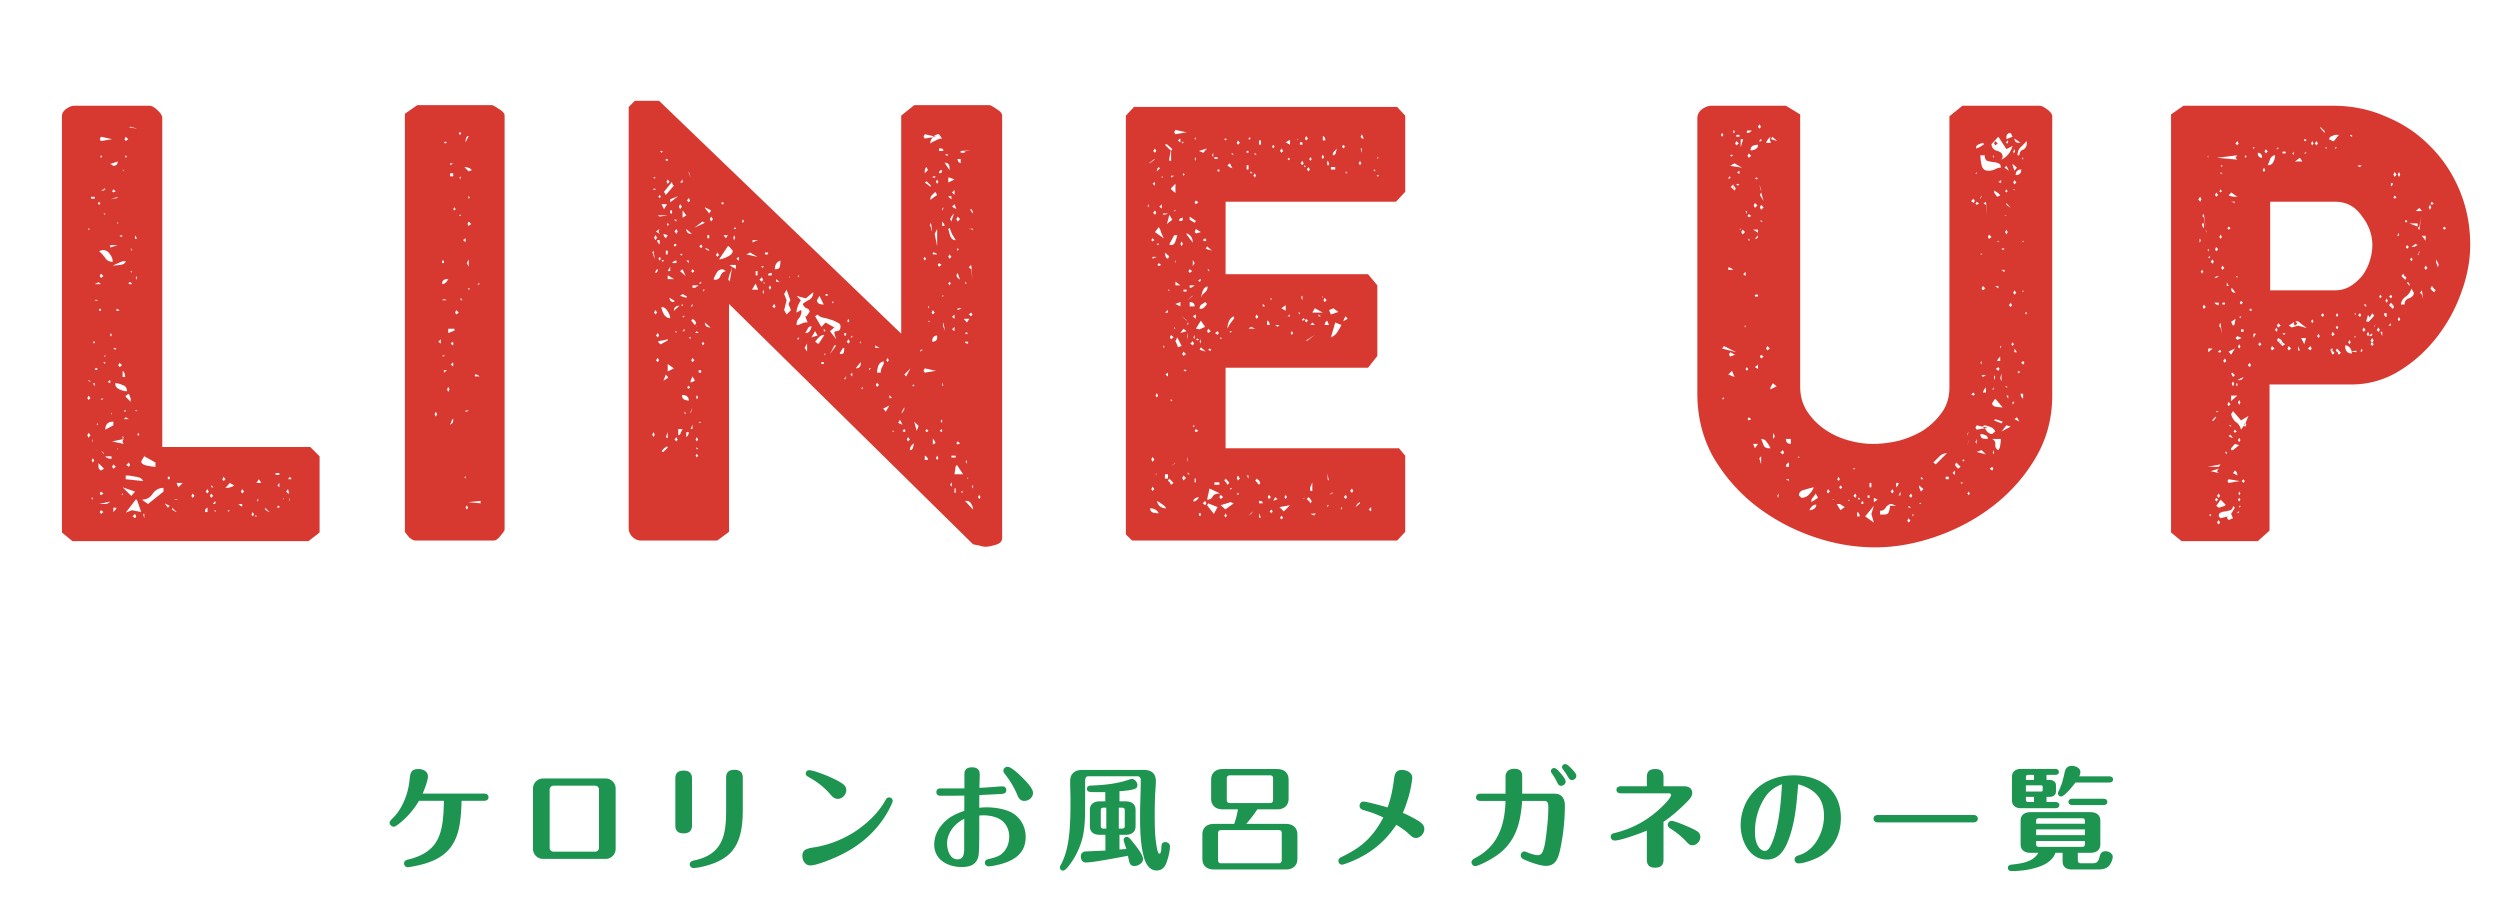
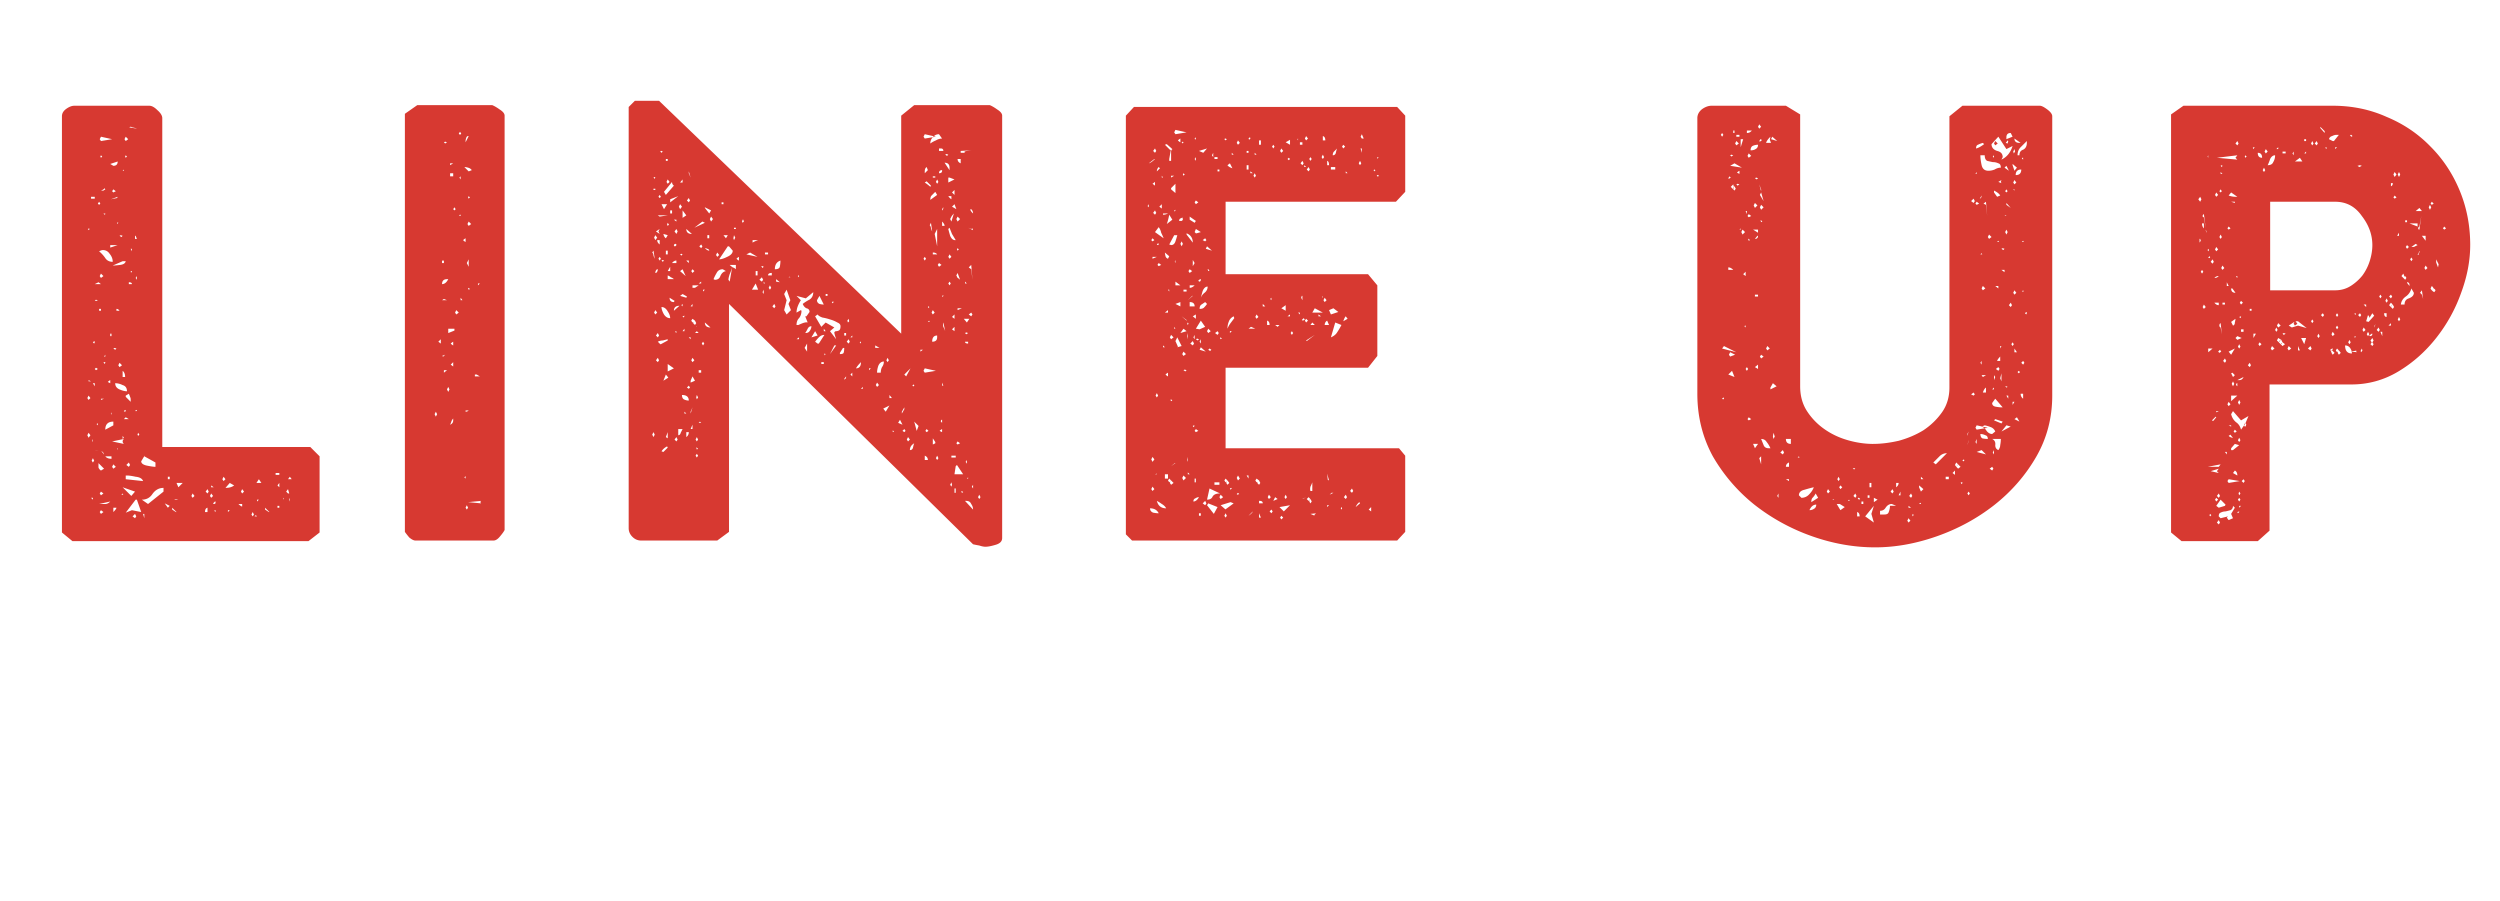
<svg xmlns="http://www.w3.org/2000/svg" width="444" height="160" fill="none">
-   <path d="M55.11 79.39l1.65 1.65v13.53l-1.98 1.54H12.87L11 94.57V20.65c0-.513.257-.953.77-1.32.513-.367.99-.55 1.43-.55h13.31c.44 0 .917.257 1.43.77.587.513.88.99.88 1.43v58.41h26.29zM26.29 89.51l2.75-2.2v-.66c-.807 0-1.467.367-1.98 1.1-.44.66-1.063.99-1.87.99l1.1.77zm-1.21-7.59c0 .367.33.623.99.77.733.147 1.247.22 1.54.22v-.77l-1.98-1.1.11-.22-.66 1.1zm-2.75 9.13l1.1-.44 1.65.33-.77-2.2h-.22l-1.76 2.31zM17.6 44.63c.44.367.807.77 1.1 1.21.293.44.733.66 1.32.66 0-.513-.183-.99-.55-1.43-.293-.44-.697-.66-1.21-.66-.147 0-.367.073-.66.22zm4.73 40.48l3.08.33c-.147-.44-.587-.697-1.32-.77-.66-.147-1.173-.22-1.54-.22h-.22v.66zm.99 2.97l.66-.77-2.2-.77 1.54 1.54zm-2.86-20.02c0 .513.257.88.77 1.1.513.22.953.33 1.32.33 0-.587-.257-.953-.77-1.1-.44-.22-.88-.33-1.32-.33zm-.44-20.9c.293 0 .733-.037 1.32-.11.587-.073.917-.293.99-.66h-.55l-1.76.77zm.11 27.72c-.953 0-1.43.477-1.43 1.43l1.43-.77v-.66zm-2.64 7.37v.77c.073.22.22.403.44.55l.55-.33-.99-.99zm5.72-10.89v-.44a.977.977 0 00-.11-.44 4.27 4.27 0 00-.22-.55l-.55.33v.22l.88.88zm16.83 15.29c.66 0 1.173-.147 1.54-.44l-.77-.44-.77.88zm-8.36-.11l.77-.77h-1.1l.33.77zM20.13 29.45c.513 0 .77-.257.77-.77l-1.32.44.55.33zm-.55 14.52l1.32-.44h-1.32v.44zm25.96 41.8h.88l-.44-.66-.44.66zM15.51 77.3l.22.44.33-.44-.33-.44-.22.44zm6.93 5.28l.44.33.22-.33-.22-.44-.44.44zm1.1 9.13l.44.33.22-.33-.22-.44-.44.44zm-2.53-26.84l.22.33.44-.33-.44-.44-.22.44zm-3.3-15.84l.22.33.44-.33-.44-.44-.22.44zm2.2 33.88l.22.33.44-.33-.44-.44-.22.44zm-2.2-58.19l.22.33 1.98-.33-1.98-.44-.22.44zm4.4 0l.22.33.44-.33-.44-.44-.22.44zm-.33 42.24h.44c0-.513-.147-.88-.44-1.1v1.1zM18.7 81.04c.22.293.587.44 1.1.44v-.44h-1.1zm11.11 9.13l.33-.33-.88-.44.55.77zM15.51 70.7l.22.33.33-.33-.33-.44-.22.44zm23.98 14.41l.22.33.33-.33-.33-.44-.22.44zm-5.5 2.97l.22.33.33-.33-.33-.44-.22.44zm3.3 0l.22.33.33-.33-.33-.44-.22.44zm5.5-.77l.22.33.33-.33-.33-.44-.22.44zm-25.08 3.63l.22.33.44-.33-.44-.33-.22.33zm0-3.3l.22.33.44-.33-.44-.33-.22.33zm33.11-.33l.33.33h.22l-.22-.77-.33.44zm-14.3 0l.33.33.22-.33-.22-.44-.33.44zM19.91 33.96l.22.22.44-.22-.44-.33-.22.33zm2.09 44l-2.09.44 2.09.44c-.293-.293-.293-.587 0-.88zm-1.87 12.98c.367-.367.55-.623.55-.77h-.55v.77zm24.53.44l.22.33.22-.33-.22-.44-.22.44zm-28.38-9.57l.22.33.22-.33-.22-.44-.22.44zm20.57 8.36c-.293.073-.44.33-.44.77h.44v-.77zM19.58 67.51a1.722 1.722 0 00-.44.33l.44.22v-.55zm28.16 23.43h.11l-.77-.77v.33l.66.44zm-16.5 0h.11l-.77-.77v.33l.66.44zM16.83 50.46h1.1l-.44-.33-.66.33zm1.65 30.25c-.073-.367-.33-.587-.77-.66a4.735 4.735 0 00-.88-.11l1.1.11.55.66zm30.47 3.63h.66v-.33h-.66v.33zM16.17 35.28h.66v-.33h-.66v.33zm26.18 54.23c.293.293.513.44.66.44v-.44h-.66zM17.38 36.16l.22.22.22-.22-.22-.33-.22.33zm6.71 13.2l.22.33v-.66l-.22.33zm-.11-6.93h.33l-.22-.55h-.11v.55zm-1.1 8.03h.55c0-.22-.183-.33-.55-.33v.33zm-5.83 14.85l-.22.22.22.22.33-.22-.33-.22zm34.1 19.8h.66l-.33-.44-.33.44zm-12.98 3.96l-.33.33.11.11c.22 0 .33-.073.33-.22v-.22h-.11zm-8.36-3.96h.33v-.44h-.33v.44zM22 74.44h.88l-.55-.33-.33.33zm9.24 14.19l-.33.11h.77l-.44-.11zM20.68 55.19h.55c-.147-.22-.33-.33-.55-.33v.33zm-3.63-1.98l-.22.22h.55l-.33-.22zm4.4-11.44l-.22.11.33.22.22-.22-.33-.11zm29.92 46.97l.11.33v-.66l-.11.33zM20.35 61.79l-.22.11.33.22.22-.22-.33-.11zm4.07 15.4l.11.22.22-.22-.22-.33-.11.33zM18.7 64.32h-.33l.22.33.11-.22v-.11zm-1.1-9.13h.33v-.33h-.33v.33zm1.98 33.88l-1.98.44h1.1c.293 0 .587-.147.88-.44zm29.7 1.1h.33v-.33h-.33v.33zM18.59 33.41c-.073.147-.293.293-.66.44h.44l.33-.22-.11-.22zm3.63-5.61l.11.22.22-.22-.22-.22-.11.22zm-4.4 0l.11.22.22-.22-.22-.22-.11.22zm27.61 63.69l-.22.22h.44l-.22-.22zm-28.6-30.8l-.11-.11-.22.22.22.22.11-.22v-.11zm2.75-.99h.22v-.44h-.22v.44zm-3.19 18.59l.11.22v-.55l-.11.33zm.44-9.68v-.55h-.33l.33.55zm4.73 19.25h.33l-.11-.22-.22.22zm-4.29-12.65l-.11.11.22.22v-.33h-.11zm8.36 16.83v-.77h-.22l.22.77zM18.7 37.92h-.33l.22.22.11-.11v-.11zm19.47 52.69l-.11.11.22.22v-.33h-.11zM22.33 72.9l-.11-.11-.22.22c.073.073.147.11.22.11l.11-.11v-.11zm1.98 0l-.11-.11-.22.22h.33v-.11zm0-50.05c-.147-.073-.403-.147-.77-.22-.293-.147-.477-.147-.55 0l1.32.22zm13.2 63.69h.44l-.44-.33v.33zm11.77-.33l.33.33v-.77l-.33.44zM15.62 40.78v.11l.11-.11c.073 0 .147-.037.22-.11l-.22-.11-.11.22zm4.07 32.67l.11.22v-.44l-.11.22zm1.21-38.5l-1.21.44 1.1-.22.11-.22zm-2.97 36.08l.55-.22h-.55v.22zm3.85 6.93l.22-.22-.22-.33v.55zm-.99 1.65l.11.33v-.33h-.11zm-4.29 9.13v-.33h-.33l.33.33zm23.98 2.2l.33-.33h-.33v.33zm5.17-1.87l.33-.33h-.33v.33zm4.62-.55l.11.22v-.33l-.11.11zM22 30.11l-.22.22H22v-.22zm1.43 14.52v-.44h-.22l.22.44zm-7.7 23.1h.44l-.44-.22v.22zm5.06-28.05v.11l.22-.22-.11-.11-.11.22zm2.64 8.47c-.147 0-.22.037-.22.11 0 .073.037.11.11.11.073 0 .11-.037.11-.11v-.11zm-4.95 15.18h.22V63l-.22.33zM73.778 96c-.293 0-.66-.183-1.1-.55-.367-.44-.623-.77-.77-.99V20.21l2.2-1.54h13.31c.367.147.807.403 1.32.77.587.367.88.733.88 1.1v73.59c-.146.293-.44.697-.88 1.21-.367.44-.733.66-1.1.66h-13.86zm9.46-65.56l.55-.22c-.147-.22-.367-.367-.66-.44-.22-.073-.44-.11-.66-.11l.77.77zm-3.63 28.71l1.1-.44v-.33h-1.1v.77zm-.22-9.57c-.587 0-.88.293-.88.88.44 0 .807-.293 1.1-.88h-.22zm1.43 5.94l.22.33.44-.33-.44-.44-.22.44zm2.2-15.73l.22.33.44-.33-.44-.44-.22.44zm-2.97 24.97l.44.33v-.77l-.44.44zm-2.2-4.07l.44.33v-.77l-.44.44zm2.64 13.64a1.38 1.38 0 00-.33.55 4.27 4.27 0 01-.22.55c.367-.147.55-.403.55-.77v-.33zm-3.3-.77l.22.44.22-.44-.22-.44-.22.44zm2.75-42.24h.55v-.55h-.55v.55zm2.75 11a1.722 1.722 0 00-.44.33c.147.147.293.257.44.33v-.66zm-2.2 18.37a1.722 1.722 0 00-.44.33c.147.147.293.257.44.33v-.66zm-1.1 8.47l.22.44.22-.44-.22-.44-.22.44zm3.85-21.78v-1.32l-.33.66.33.66zm-.11-23.21c-.147 0-.257.11-.33.33a1.81 1.81 0 00-.11.55v.22l.55-1.1h-.11zm-.44 66l.22.33.22-.33-.22-.44-.22.44zm-3.85-37.07l-.33.22h.88l-.55-.22zm5.5 13.75h.88l-.55-.33h-.33v.33zm-3.85-29.7l.22.22.22-.22-.22-.33-.22.33zm1.21-13.75l-.22.33.22.22.22-.22-.22-.33zm-3.19 23.32h.33v-.44h-.33v.44zm.55-21.56l-.22.11.22.22.33-.22-.33-.11zm-.22 41.03l.55-.44h-.55v.44zm3.63 18.59l.22.22v-.44l-.22.22zm.66-49.72l.11.22.22-.22-.22-.22-.11.22zm2.31 53.9l-2.31.22 2.31.22c-.147-.147-.147-.293 0-.44zm-5.5-59.62l.55-.33h-.55v.33zm0 11.88v.33-.33zm2.75 31.9c.22 0 .403-.073.55-.22h-.55v.22zm.44-21.89l.11.22.22-.11-.22-.22-.11.11zm-1.32 2.09h.33l-.33-.44v.44zm0-21.45v-.55l-.22.22.22.33zm3.08 18.81l.33-.33h-.33v.33zm-6.16 12.65l.33-.33-.55.22.22.11zm3.08-25.19c-.147 0-.22.037-.22.11 0 .073.037.11.11.11.074 0 .11-.037.11-.11v-.11zm47.666 56.32l-2.09 1.54h-13.53c-.586 0-1.1-.22-1.54-.66-.44-.44-.66-.953-.66-1.54V19l1.1-1.1h4.29l43.01 41.36V20.54l2.31-1.87h13.42c.367.147.807.403 1.32.77.587.367.88.733.88 1.1v75.02c0 .587-.403.99-1.21 1.21-.733.22-1.32.33-1.76.33-.293 0-.66-.073-1.1-.22-.44-.073-.806-.147-1.1-.22l-43.34-42.68v40.48zm12.87-39.27c0 .513-.146.953-.44 1.32-.293.293-.44.697-.44 1.21h.33c.147-.073.404-.183.77-.33.44-.147.734-.183.88-.11l-.44-1.1h.22l.55-.77c0-.367-.183-.587-.55-.66-.293-.147-.513-.403-.66-.77.367-.293.77-.55 1.21-.77.44-.293.66-.733.66-1.32l-1.32 1.1-1.65-.44.77.77c-.513.807-.77 1.54-.77 2.2l.77-.44.11.11zm6.16 5.06c-.22-.66-.33-1.063-.33-1.21.074-.147.184-.22.33-.22a.974.974 0 00.44-.11c.22-.073.33-.33.33-.77 0-.293-.183-.513-.55-.66a5.477 5.477 0 00-1.32-.55 8.679 8.679 0 00-1.32-.33c-.44-.147-.733-.33-.88-.55l-.44.33 1.1 1.87.77-.77 1.54.88-.77.66 1.1 1.43zm-9.24-5.17l.44.77.77-.77-.44-1.1.33-.66-.66-1.87-.44.77.44 1.1-.44 1.76zm-10.01-11.33l-1.54 2.31c.367 0 .844-.147 1.43-.44.66-.293.99-.66.99-1.1l-.66-.77h-.22zm40.48 39.05l-.22 1.43h1.54l-1.1-1.65-.22.22zm-41.36-34.98c-.513 0-.88.22-1.1.66a7.73 7.73 0 00-.55 1.1l.22.11c.514 0 .844-.22.99-.66.22-.513.55-.807.99-.88l-.55-.33zm38.39-23.98c-.44 0-.806.183-1.1.55-.293.293-.44.66-.44 1.1.294-.22.624-.403.99-.55.367-.22.734-.33 1.1-.33l-.55-.77zm-49.28 30.69c0 .367.147.807.44 1.32.294.44.66.66 1.1.66 0-.367-.146-.77-.44-1.21-.293-.513-.66-.77-1.1-.77zm27.72 6.49h.22l.99-1.54c-.366 0-.696.147-.99.44-.22.22-.44.477-.66.77l.44.33zm11.77 3.19c-.44 0-.77.257-.99.77-.146.44-.22.843-.22 1.21h.66c0-.367.074-.697.22-.99.22-.293.33-.623.33-.99zm-11.88-10.89c0 .293.147.513.44.66.294.073.55.11.77.11l-.77-1.54-.44.77zm-26.84-18.7l1.43-1.65c-.22-.147-.33-.367-.33-.66l-1.43 1.76.33.55zm-.99 26.51h.11l1.21-.66v-.22l-.88.22c-.293 0-.586.073-.88.22l.44.44zm6.05-20.68l1.87-.88-.44-.22-1.43 1.1zm-4.73 25.52l1.1-.55-1.1-.77v1.32zm47.52-31.9l-.66.66c-.146.147-.22.403-.22.77l1.21-.88-.33-.55zm-31.57 11.55l-1.32-.77-.66.33 1.98.44zm4.07.66c-.66.22-.99.733-.99 1.54.514 0 .807-.147.88-.44.074-.367.11-.733.11-1.1zm-5.06 5.17h1.1l-.44-1.1-.66 1.1zm34.87-10.78c.074.293.184.697.33 1.21.22.513.514.77.88.77h.11l-.66-1.1-.44-1.1-.22.22zm4.4 49.83c0-.367-.11-.697-.33-.99-.146-.367-.44-.55-.88-.55h-.22l1.43 1.54zm-51.04-41.47l-.55-1.21-.44.33.99.88zm39.16 17.82l.77-1.43-1.1 1.1.33.33zm-3.63 6.27l.66-1.1-1.1.55.44.55zm11.33-42.9v-.44c0-.587-.293-.88-.88-.88l.88 1.32zm-47.52 39.93c0 .367.11.623.33.77.294.147.587.22.88.22 0-.66-.403-.99-1.21-.99zm41.69 6.38l.33-.88-.77-.77.44 1.65zm-13.09-14.74l-.55.88v.22c.367 0 .587-.073.66-.22.074-.22.11-.513.11-.88h-.22zm-5.61-3.85c-.293 0-.513.147-.66.44-.146.293-.293.55-.44.77.367 0 .624-.11.77-.33.22-.293.33-.587.33-.88zm22.33 1.65c-.586 0-.88.367-.88 1.1.587 0 .88-.257.88-.77v-.33zm-45.98 17.71c.22 0 .367-.147.44-.44l.33-.66h-.77v1.1zm.77-38.61l.66-.44-.66-.88v1.32zm22.88 21.23l1.1-.33-.44-.77-.66 1.1zm-26.29 7.7l.88-.55-.44-.55-.44 1.1zm4.84 0v.33l.77-.33-.44-.77-.33.77zm-4.73-30.47l.55-.88h-.99l.44.88zm1.1-1.21l1.43-1.1-1.43.55v.55zm49.39-3.52l1.1-.55-.88-.33h-.22v.88zm-45.65 24.53l.22.33c.074-.073.11-.073.11 0 .074 0 .074.037 0 .11l.33.33.22-.33-.22-.44-.44-.33-.22.33zm-.11 16.17v.33l.33-1.1-.33.77zm-1.98-18.81c-.66 0-.99.293-.99.88l.99-.88zm4.51 2.97c0 .587.33.88.99.88l-.99-.88zm27.72 7.04c-.44.44-.733.807-.88 1.1.587 0 .88-.367.88-1.1zm11.33-31.9c.44.293.77.55.99.77l.11-.22-.77-.77-.33.22zm-16.83 30.47l1.1-1.54h-.33l-.77 1.54zm14.96 15.84c-.513.293-.77.697-.77 1.21.294 0 .477-.147.55-.44.074-.367.147-.623.22-.77zm-32.78-31.68c.147.147.33.293.55.44.22.073.404.183.55.33v-.77h-1.1zm-7.7-6.38c0 .587.33.88.99.88l-.99-.88zm49.83 16.61l.44-.66h-.99l.55.66zm-45.76-19.36l.33-.55-1.1-.55v.11l.77.99zm43.45 0c-.146.147-.293.33-.44.55l-.22.44.22.44.44-1.43zm.44.99l.22.44.44-.44-.44-.44-.22.44zm-51.26 10.67h1.1a1.375 1.375 0 00-.55-.33 1.375 1.375 0 00-.55-.33v.66zm3.3 3.3l.11-.22-.77-.44-.44.33 1.1.33zm42.68-23.21c-.22.147-.33.403-.33.77v.33l.55-.55-.22-.55zm-45.65 23.21c0 .513.257.77.77.77l.11-.22-.88-.55zm-.44 26.4c-.44.22-.77.513-.99.88l.33.11.77-.77-.11-.22zm41.8-3.85l-.44-.88-.33.55.77.33zm-44.11-33.22l.22.44.33-.44-.33-.44-.22.44zm9.9-3.3l.22.44.33-.44-.33-.44-.22.44zm-5.5-2.2l.22.44.33-.44-.33-.44-.22.44zm14.3 12.98l.44.33.22-.33-.22-.44-.44.44zm37.18-2.2l.44.33.22 1.87-.22-2.64-.44.44zm-42.02 0c-.073.293-.22.697-.44 1.21-.146.44-.22.77-.22.99l.22.33.44-2.53zm39.82 1.43l.22.44c.147.073.294.183.44.33l-.44-1.21-.22.44zm-.77-12.21l.77.44-.33-.88-.44.44zm0-2.53l.44.44v-.88l-.44.44zm-.33 51.92l.22.33.11-.33-.11-.44-.22.44zm-8.58-12.98v.33l.44-.77v-.33l-.44.77zm-40.37-32.01l.33.44.22-.44-.22-.44-.33.44zm23.1 20.68l.44.66v-1.43l-.44.77zm-25.08-20.24c.074.367.22.623.44.77l.33-.55-.77-.22zm47.85 37.4l.44-.22v-.22l-.44-.66v1.1zm3.41-20.46l.44.33v-.77l-.44.44zm0-2.2l.44.33v-.77l-.44.44zm2.97-.44l.44.33.22-.33-.22-.33-.44.33zm-44.88-10.56l.22.33.33-.33-.33-.44-.22.44zm33.88 32.78l.22.33.33-.33-.33-.44-.22.44zm-5.5-9.68l.22.33.33-.33-.33-.44-.22.44zm-39.38-12.87l.22.33.33-.33-.33-.44-.22.44zm2.2-23.21l.22.33.33-.33-.33-.44-.22.44zm47.08 23.21l.22.33.33-.33-.33-.44-.22.44zm.22-28.05l-.22.44.22.33-.22-.33.22-.44zm-42.9 36.52l.22.33.33-.33-.33-.44-.22.44zm43.78-16.94l.22.33.44-.33-.44-.33-.22.33zm-16.17 13.64l.33.33.22-.33-.22-.44-.33.44zm-13.2-6.27l.33.33.22-.33-.22-.44-.33.44zm-20.68 5.17l.33.33.22-.33-.22-.44-.33.44zm3.3 18.48l.33.33.22-.33-.22-.44-.33.44zm2.2-42.46l.33.33.22-.33-.22-.44-.33.44zm-5.5 28.38l.33.33.22-.33-.22-.44-.33.44zm.66-23.32l-.66.44.66.44-.22-.44.22-.44zm47.96-.66c.147.147.22.33.22.55.074.22.147.403.22.55l-.22-1.54-.22.44zm-49.28 37.18l.22.44.22-.44-.22-.44-.22.44zm50.93-50.38h.77c0-.293-.146-.44-.44-.44h-.33v.44zm-2.53 54.89h.55c0-.367-.183-.623-.55-.77v.77zm5.83-53.46c0 .367.184.623.55.77v-.77h-.55zm-38.83 17.38a1.74 1.74 0 00-.44.33c.147.147.294.257.44.33v-.66zm38.61 33.11l.22.22.44-.22-.44-.33-.22.33zm-47.08-30.58l.22.33.33-.33-.33-.33-.22.33zm1.43-4.4l.33.33.22-.33-.22-.33-.33.33zm41.8-2.2l.44 2.2v-3.08l-.44.88zm-44.11 36.08c.294-.22.44-.513.44-.88h-.44v.88zm1.65.44l.22.33.22-.33-.22-.44-.22.44zm42.68 3.3l.22.33.22-.33-.22-.44-.22.44zm-2.2-57.09l.22.33 1.98-.33-1.98-.44-.22.44zm2.2 8.03l.22.33.22-.33-.22-.44-.22.44zm-2.2 33.55l.22.33 1.98-.33-1.98-.44-.22.44zm9.68 22.44l.22.33.22-.33-.22-.44-.22.44zm-37.18-37.18l.22.33.22-.33-.22-.44-.22.44zm20.9 12.87l.22.33.22-.33-.22-.44-.22.44zm6.93 12.54l.22.22.33-.22-.33-.33-.22.33zm2.97-.33a1.74 1.74 0 00-.44.33l.44.22v-.55zm-33.11-27.28h.33v-.77h-.33v.77zm34.76 32.34h.77v-.33h-.77v.33zm-1.65-41.14h.44c0-.22-.146-.477-.44-.77v.77zm-45.32 28.71l.33.22.22-.22-.22-.33-.33.33zm38.28 7.7l.33.22.22-.22-.22-.33-.33.33zm-43.56-33.88c0 .293.147.55.44.77v-.77h-.44zm3.41 3.63c-.293 0-.55.147-.77.44h.77v-.44zm16.94 2.2c-.44 0-.66.147-.66.44h.66v-.44zm-3.41-5.39c.22-.147.55-.293.99-.44h-.99v.44zm-9.02 17.93l.22.33.22-.33-.22-.33-.22.33zm-7.7-15.07l.22.33.22-.33-.22-.33-.22.33zm47.08 0l.22.33.22-.33-.22-.33-.22.33zm-48.18-1.1c.147.147.22.33.22.55.074.22.147.403.22.55l-.22-1.43-.22.33zm7.7 36.08l.22.33.22-.33-.22-.33-.22.33zm44.88-30.58l.22.33.22-.33-.22-.33-.22.33zm-38.17-8.03l.11.33.22-.44-.22-.44-.11.55zm-11.99 2.86h.33v-.66h-.33v.66zm17.16 6.71l.22.33v-.77l-.22.44zm33.22-5.94l.33-.33-.33-.44-.22.44.22.33zm-39.71-3.63l.33-.55h-.77l.44.55zm-11.99-7.37l.22.22.22-.22-.22-.33-.22.33zm6.71 35.64l.11.33.22-.33-.22-.44-.11.44zm42.02-25.41h.77c-.146-.22-.403-.33-.77-.33v.33zm2.75-10.34c.147.22.33.403.55.55v-.55h-.55zm-44.33 31.35h.44v-.44h-.44v.44zm-1.1-15.07h.44l.66-.44h-1.1v.44zm27.5 5.83l.11.33.22-.22-.11-.44-.22.33zm16.83-26.73c-.366 0-.55.183-.55.55.367 0 .55-.147.55-.44v-.11zm-50.49 17.6c-.146 0-.256.073-.33.22a.98.98 0 00-.11.44c.147 0 .257-.073.33-.22a.968.968 0 00.11-.44zm54.67 34.21l.22.33v-.66l-.22.33zm1.1 4.4l.22.33v-.66l-.22.33zm-1.98-59.29h.77c-.22-.147-.11-.257.33-.33.514-.073.807-.11.88-.11l-1.98.11v.33zm-44.99 15.18h.33v-.55h-.33v.55zm-6.6-4.4h.33v-.55h-.33v.55zm16.83 7.26h.55v-.33h-.55v.33zm36.96-4.29l-.11-.33-.22.11-.55-.22.88.44zm-47.63 3.19c.294.293.55.44.77.44 0-.147-.11-.257-.33-.33a.974.974 0 00-.44-.11zm47.08-6.82c.147.147.22.257.22.33l.33.33c0-.293-.11-.55-.33-.77l-.22.11zm-49.61 38.94h.33v-.77l-.33.77zm32.78-14.41h.77l-.77-.44v.44zm14.08 25.74h.22v-.77h-.22v.77zm-50.93-39.38h.44v-.77l-.44.77zm13.31-9.13l-.11.33.11.22.22-.22-.11-.33h-.11zm5.94 11l.66.11-.66-.55v.44zm12.1 9.57h.33v-.44h-.33v.44zm-4.07 5.06h.44v-.33h-.44v.33zm25.74-5.61l-.22.11.22.22.33-.22-.33-.11zm-51.59-15.73c-.22 0-.33.11-.33.33l.11.11c.22 0 .33-.11.33-.33l-.11-.11zm51.37 17.38c0 .22.184.33.55.33v-.33h-.55zm-4.07 13.86c-.146 0-.22.11-.22.33l.22.22v-.55zm.77-47.19l-.22.11.33.22.22-.22-.33-.11zm1.98 27.72l.77-.33h-.77v.33zm-12.1 15.62h.44l-.44-.55v.55zm-37.18-38.28h.44v-.55l-.44.55zm-2.31 7.48l.11.22.22-.22-.22-.33-.11.33zm2.53 14.3l.22.22v-.44l-.22.22zm30.36 12.65v-.66l-.33.33.33.33zm-27.94-7.7h.66l-.33-.33-.33.33zm4.73-22.88h.33v-.33h-.33v.33zm-9.9-7.7h.33v-.33h-.33v.33zm31.68 38.72v.11c.22-.073.33-.22.33-.44v-.11l-.33.44zm-3.3-14.74h.33v-.33h-.33v.33zm-25.63-7.48l-.22.11.22.22.22-.22-.22-.11zm1.32 1.65v-.44h-.44l.44.44zm-4.95-19.91l-.11.11.22.22.22-.22-.22-.11h-.11zm48.29 4.73h.44v-.22h-.44v.22zm-41.36 43.34l-.22.22h.44l-.22-.22zm-6.6-28.71l-.22.11.22.22.22-.22-.22-.11zm17.71 1.1h-.22l.22.33.22-.22-.22-.11zm34.54-2.97l.11.22.22-.22-.22-.22-.11.22zm-49.94 14.52l-.11.11.22.22v-.33h-.11zm1.54-2.75l-.33.11.11.22.22-.22v-.11zm31.24 4.62l-.11.11.22.22v-.33h-.11zm-4.84-7.15l-.22.11.11.22.22-.22-.11-.11zm-6.16-4.62l-.11.11.22.22v-.33h-.11zm20.57 19.47l-.11-.11-.22.22c.074.073.147.11.22.11l.11-.11v-.11zm-15.95-5.61v.33l.22-.22-.22-.11zm18.48-8.36l-.11.11.22.22v-.33h-.11zm-41.25 25.08l.11.33.22-.11-.22-.22h-.11zm.11-21.78l-.11.22.11.11-.11-.22.11-.11zm46.97 29.59l.11.22.22-.11-.22-.22-.11.11zm-5.94-30.14h.33l-.11-.22-.22.22zm-18.48 1.65h.33l-.33-.44v.44zm-23.65-4.4h.33v-.44l-.33.44zm-2.53-15.07v-.33h-.44l.44.33zm43.34 23.1l.44-.33h-.44v.33zm-33.11-21.78h.33v-.22h-.33v.22zm11.11 19.58h.44v-.33l-.44.33zm-17.38-9.9h.44v-.33l-.44.33zm-8.03-16.61h.33v-.22h-.33v.22zm5.17 25.08h.33v-.44l-.33.44zm46.31-1.54c-.073.22-.073.477 0 .77.147.293.257.55.33.77l-.33-1.54zm-51.26-25.85l-.22.11.22.22.11-.22-.11-.11zm51.26 5.39a.749.749 0 00-.22.55c.147-.073.22-.257.22-.55zm-.22 31.68h.22l-.22-.55v.55zm.22-16.06l-.22.11.11.22.11-.22v-.11zm-14.63 16.61h.33v-.33l-.33.33zm-12.65-19.91l-.22.11h.33l-.11-.11zm-18.7 24.31h.33l-.33-.33v.33zm49.83-23.1h.33l-.33-.33v.33zm-20.35 9.57h.33v-.33l-.33.33zm3.3 5.83l.33-.33h-.33v.33zm-31.68-5.5v-.33h-.33l.33.33zm-.33-29.48l.33.77-.33-1.1v.33zm2.53 21.01l.33-.33h-.33v.33zm47.08 33l-.22.22h.22v-.22zm0-14.08v-.22.22zm0-28.38v-.22.22zm-13.2 34.43v-.22h-.33l.33.22zm-40.15 1.1v-1.1l-.33.88.33.22zm-1.43-39.38l1.43-.22h-1.76l.33.22zm18.48 11.88h.22l-.22-.33v.33zm-12.32 6.6c-.073.073-.11.147-.11.22l-.11.11.11-.11c0-.073.037-.147.11-.22zm76.641-36.41l1.43-1.54h46.75l1.43 1.54v13.53l-1.65 1.76h-30.25V48.7h25.3l1.65 1.98v12.54l-1.65 2.09h-25.3v14.3h30.8l1.1 1.32v13.53l-1.43 1.54h-47.08l-1.1-1.1V20.54zm36.41 39.38c.513-.22.88-.513 1.1-.88.293-.44.55-.88.77-1.32l-1.1-.44-.77 2.64zm-22 28.82c.513 0 .843-.183.99-.55.22-.367.66-.55 1.32-.55l-1.87-.88-.44 1.98zm1.21 2.53l.66-1.21-1.65-.66-.22.33 1.21 1.54zm2.09-.77l-.22.11 1.65-1.21-.55-.22-1.76.55.88.77zm-5.28-32.12l.66.11.99-.44-.77-1.1-.88 1.43zm-5.72-16.06a13.101 13.101 0 00-.44-.99 2.414 2.414 0 00-.44-.99l-.66.88 1.54 1.1zm.99 1.1l.33.11c.367 0 .623-.22.77-.66.147-.44.257-.807.33-1.1h-.55l-.88 1.65zm28.71 12.43l1.32-.44-.88-.66-.77.33.33.77zm-27.17 5.72l-.11.11.77-.22-.77-1.54-.33.66.44.99zm-3.74 27.39c.22.88.77 1.32 1.65 1.32-.147-.293-.403-.55-.77-.77a5.782 5.782 0 00-.88-.55zm13.64-32.78c-.44.22-.733.55-.88.99-.147.367-.22.77-.22 1.21.147-.367.33-.697.55-.99l.66-.88-.11-.33zm-7.26-13.09c0-.807-.367-1.357-1.1-1.65v.22l1.1 1.43zm-4.18-4.95c-.147.733-.293 1.283-.44 1.65l.99-.77-.55-.88zm6.82 12.76c-.367 0-.66.257-.88.77-.147.513-.257.917-.33 1.21.147-.367.367-.66.66-.88.367-.293.55-.66.55-1.1zm-.44 2.75l-.66.44c-.22.147-.33.403-.33.77.367 0 .623-.073.77-.22.22-.22.403-.44.55-.66l-.33-.33zm-5.28-19.36v-1.65l-.77.77v.22l.77.66zm-4.51 55.99c0 .367.183.623.55.77.367.073.697.11.99.11-.293-.587-.807-.88-1.54-.88zm2.64-45.43c0 .147.037.367.11.66a.66.66 0 00.44.44l.22-.44-.77-.66zm.55 40.48l.22.33c.073-.073.11-.073.11 0 .073 0 .073.037 0 .11l.22.33.44-.33-.77-.77-.22.33zm4.95-43.89h.11l.77-.22-.88-.55-.22.55.22.22zm10.56 43.89l.22.33c.073-.073.11-.073.11 0 .073 0 .073.037 0 .11l.33.33.22-.33-.22-.44-.44-.33-.22.33zm-11.66-30.91h.88c0-.513-.293-.77-.88-.77v.77zm.88-14.85l.22-.33-1.1-.77v.55l.88.55zm-4.18-12.76l.22-.33-.99-.88-.33.11 1.1 1.1zm9.46 58.52l.22.33c.073-.073.11-.073.11 0 .073 0 .073.037 0 .11l.22.33.33-.33a5.374 5.374 0 00-.66-.77l-.22.33zm10.89-30.14v-.99l-.77.55.77.44zm3.74 33.44l.33.33c.073-.073.11-.073.11 0 .073 0 .073.037 0 .11l.22.33.22-.33c-.073-.22-.257-.477-.55-.77l-.33.33zm-.11-28.16l.11.11 1.43-1.1-1.54.99zm-2.86-34.76v-.88l-.77.44.77.44zm-1.1 65.12l1.1-1.1-1.87.33.77.77zm-18.04-5.94l.22.44.44-.44-.44-.44-.22.44zm.22-46.42c-.147.147-.33.257-.55.33-.147.073-.22.22-.22.44h.44c.147-.073.22-.183.22-.33 0-.073-.037-.147-.11-.22l.22-.22zm27.28-12.1l-.55.55c-.147.147-.22.367-.22.66.293 0 .477-.147.55-.44.073-.367.147-.623.22-.77zm-19.47 2.97c.147.22.44.403.88.55l-.44-.88-.44.33zm-13.97-.33c.293-.073.66-.33 1.1-.77h-.11l-.99.77zm8.91 59.29c-.22 0-.44.073-.66.22-.22.073-.33.257-.33.55.367 0 .697-.257.99-.77zm-6.05-3.3h.55v-.77h-.55V85zm12.76-.11l.22.44.33-.33-.33-.55-.22.44zm-10.89-30.91l.88.44v-.77l-.88.33zm-4.29 27.61l.22.44.33-.44-.33-.44-.22.44zm6.93-20.57l.44.33.22-.33-.22-.44-.44.44zm2.2 28.38l.44.33.22-.33-.22-.44-.44.44zm-5.83-29.48l.22.33.44-.33-.44-.44-.22.44zm2.2 2.97l.22.33.44-.33-.44-.44-.22.44zm29.04-6.71c-.147.147-.293.44-.44.88l.77-.44-.33-.44zm-24.64 2.64l.22.33.44-.33-.44-.44-.22.44zm-.66-31.68l.66-.77-1.43.44.77.33zm2.86 61.16l.22.33.44-.33-.44-.44-.22.44zm19.14-31.35a.716.716 0 00-.33.33.98.98 0 00-.11.44h.77l-.33-.77zm-20.02 29.15h.88v-.44h-.88v.44zm-9.79-49.39l.44.33v-.77l-.44.44zm37.18 53.79l.44.33v-.77l-.44.44zm-27.28-31.35l.44.33.22-.33-.22-.33-.44.33zm-6.16 0l1.1-.33-.55-.44-.55.77zm-5.17 27.72l.22.33.33-.33-.33-.44-.22.44zm22.88-60.06l.22.33.33-.33-.33-.44-.22.44zm-7.7-1.43l.22.33.33-.33-.33-.44-.22.44zm3.3 30.91l.22.33.33-.33-.33-.44-.22.44zm8.8-31.68l.22.33.33-.33-.33-.44-.22.44zm9.9-.33l.22.33h.33l-.33-.77-.22.44zm-6.6 29.04l.22.33.33-.33-.33-.44-.22.44zm-9.9 34.98l.22.33.33-.33-.33-.44-.22.44zm-14.08-40.15l.22.33.44-.33-.44-.33-.22.33zm25.3-18.04h.77v-.44h-.77v.44zm-24.2 5.83l.22.33.44-.33-.44-.33-.22.33zm-7.37 1.87l.33.33.22-.33-.22-.44-.33.44zm34.98 49.39l.33.33.22-.33-.22-.44-.33.44zm-7.7-57.09l.33.33.22-.33-.22-.44-.33.44zm-1.1-1.1l.33.33.22-.33-.22-.44-.33.44zm-26.18-2.2l.33.33.22-.33-.22-.44-.33.44zm33.88 61.49l.33.33.22-.33-.22-.44-.33.44zm-29.04-63.69a1.722 1.722 0 00-.44.33c.147.147.293.257.44.33v-.66zm-2.2 41.58a1.722 1.722 0 00-.44.33c.147.147.293.257.44.33v-.66zm6.16-23.54l.44.22.22-.22-.22-.33-.44.33zm-8.03 4.4l.22.22.44-.22-.44-.33-.22.33zm4.07-3.74l.22.44.22-.44-.22-.44-.22.44zm28.71-17.27l.22.33.33-.33-.33-.33-.22.33zm-6.6 30.91l.22.33.33-.33-.33-.33-.22.33zm-4.4 34.98l.22.33.33-.33-.33-.33-.22.33zm-18.59-41.25h.88l-.88-.66v.66zm16.72 40.15l.33.33.22-.33-.22-.33-.33.33zm-13.31-14.3l.22.22.44-.22-.44-.33-.22.33zm10.45-45.32l.22.33.22-.33-.22-.44-.22.44zm-5.17 60.39l.22.33.22-.33-.22-.44-.22.44zm23.87-62.59l.22.33.22-.33-.22-.44-.22.44zm-6.6-1.1l.22.33.22-.33-.22-.44-.22.44zm.22 62.15l-.22.44.22.33-.22-.33.22-.44zm-29.7-19.8l.22.33.22-.33-.22-.44-.22.44zm22.88 18.04l.22.33.22-.33-.22-.44-.22.44zm-16.83-37.18c.293 0 .587-.147.88-.44h-.88v.44zm-6.82-8.47l.22.22.33-.22-.33-.33-.22.33zm20.57 15.07h.44c0-.44-.147-.697-.44-.77v.77zm9.9-32.78h.44c0-.44-.147-.697-.44-.77v.77zm-1.87 30.58h1.87l-1.43-.77-.44.77zm-22.33 1.43v-.11l-.88-.66.88.77zm-2.2-33.44l.22.33 1.98-.33-1.98-.44-.22.44zm15.07 2.2h.33v-.77h-.33v.77zm-2.2 4.4h.33v-.77h-.33v.77zm-9.02 26.51v-.77l-.55.33.55.44zm11.22 32.78h.66c0-.293-.183-.44-.55-.44h-.11v.44zm-11.88-36.85l-.77.77.88-.77h-.11zm17.49 6.6l.22.33.22-.33-.22-.33-.22.33zm3.3-30.91l.22.33.22-.33-.22-.33-.22.33zm-6.6-2.2l.22.33.22-.33-.22-.33-.22.33zm-4.18 32.34h1.21l-.77-.33-.44.33zm-9.9-11.11l.33-.55-.33-.55v1.1zm-6.05-17.6c-.22.22-.33.477-.33.77l.55-.55-.22-.22zm25.41 22.88l-.11.33.22.44v-.77h-.11zm-20.35 7.15l.11.55v-1.1l-.11.55zm2.2.99l.22.33v-.77l-.22.44zm-1.1-.77l.22.33v-.77l-.22.44zm3.3-32.34l.22.33v-.77l-.22.44zm-1.1 16.61l1.1.33-.88-.77-.22.44zm-1.1 17.93l1.1.33-.88-.77-.22.44zm22.66-32.78h.33c0-.44-.11-.697-.33-.77v.77zm5.72 59.84c-.293.22-.513.513-.66.88l.77-.66-.11-.22zm-15.29-.22l.77-.33-.44-.33-.33.66zm4.73-63.25h.44v-.44h-.44v.44zm-15.18 2.53h.55v-.33h-.55v.33zm-5.5 23.54h.55v-.33h-.55v.33zm21.34 4.73l-.33.33.22.11.33-.22-.22-.22zm-16.72 5.39l-.22.22.33.22.22-.22-.33-.22zm8.8 30.03h.33l-.33-.77v.77zm9.13-34.21h.77l-.44-.44-.33.44zm1.1 33.44l-1.1.11.77.33-.11-.11.33-.33h.11zm-22.99-9.46l.11.33v-.88l-.11.55zm10.89 9.9c.44-.293.697-.55.77-.77l-.77.77zm-8.58-42.02l-.33.22.11.22c.22 0 .33-.11.33-.33v-.11h-.11zm-.22 42.02h.33v-.44h-.33v.44zm-7.81-58.63v-.66l-.44.33.44.33zm7.04 52.69h.22V85h-.22v.66zm20.9 0a5.94 5.94 0 01-.33.77c-.073.293-.073.55 0 .77h.33v-1.54zm-20.46-25.52l-.22.11.33.22.22-.22-.33-.11zm-6.05-22c.293 0 .587-.073.88-.22h-.88v.22zm-2.75-1.54l.22.22v-.55l-.22.33zm6.6 29.04l-.22.11.33.22.22-.22-.33-.11zm16.5-7.59l.33-.33h-.77l.44.33zm-22.22-12.1l.77-.33h-.77v.33zm2.2 9.57h.55v-.44l-.55.44zm22-27.5l-.22.22.22.22.22-.22-.22-.22zm-3.3 25.08l.22.22v-.44l-.22.22zm-9.35-22.66h.33v-.33h-.33v.33zm5.17-3.3h.33v-.33h-.33v.33zm20.13-1.1l.33 1.1v-.77h-.33v-.33zm-33.88 2.2v.33h.33v-2.2l-.33 1.87zm11.99 59.51l.11.11.33-.11-.22-.22-.22.22zm-9.57-56.76l.11.22.22-.22-.22-.22-.11.22zm11.99-6.49l-.11-.11-.22.22.11.22.22-.22v-.11zm2.2 29.92h.44l-.44-.44v.44zm-6.71-29.81l-.11.11.22.22.22-.22-.22-.11h-.11zm-8.91 21.89l.11.22v-.55l-.11.33zm13.09 38.5v-.55h-.33l.33.55zm-13.75-53.46l.55-.33h-.55v.33zm-2.2 11.77l-.11-.11-.22.22c.073.073.147.11.22.11l.11-.11v-.11zm39.05-12.21h-.33l.22.33.11-.22v-.11zm-34.76-5.94l-.22.11.22.22.11-.22-.11-.11zm1.98 50.38l-.22.11.11.22.22-.22-.11-.11zm2.42-27.72l.11.33.22-.11-.22-.22h-.11zm29.48-17.6l.11.22.22-.22-.22-.11-.11.11zm-27.28 29.81l.11.22.22-.11-.22-.22-.11.11zm1.98 26.62l-.22.11.11.22.22-.22-.11-.11zm-10.78-15.62l.11.22.22-.11-.22-.22-.11.11zm20.79-14.85h.44v-.33l-.44.33zm-16.28-27.61v-.66l-.22.33.22.33zm21.78 27.61h.44l-.44-.33v.33zm-12.1-25.41h.44l-.44-.33v.33zm-11.22 26.73l.11.22.11-.22c0-.073-.037-.147-.11-.22l-.11.22zm25.63 30.03l-.33.33.66-.33h-.33zm1.65 2.75l.11.22c.073-.073.11-.147.11-.22 0-.073-.037-.147-.11-.22l-.11.22zm-25.74-65.89l-.22.22.11.22.11-.22v-.22zm22.44 28.38l.11.11v-.33l-.11.22zm-29.37 31.35l-.33.11h.33v-.11zm30.58 1.21l-.33-1.21.11 1.1.22.11zm-27.28-48.07l-.22.11.11.22.11-.22v-.11zm9.68 21.89l.33-.33h-.33v.33zm12.43-3.3v-.33h-.33l.33.33zm-12.1-28.38h.33l-.33-.33v.33zm12.87 2.2h.33l-.33-.33v.33zm7.37 1.1h.33l-.33-.33v.33zm-16.17-3.3h.33l-.33-.33v.33zm-14.85 55.33l.77-.55h-.11l-.66.55zm22.44-58.08l.11.22v-.33l-.11.11zm-23.87 36.96h.33l-.33-.33v.33zm4.4 22.55h.33l-.33-.33v.33zm24.75 5.83l.33-.33h-.33v.33zm-4.4-1.43h.11l.55-.33-.66.33zm-23.65-36.85v-.33h-.22l.22.33zm36.96-23.54l.22-.33h-.22v.33zm-38.28 3.3h.22l-.22-.33v.33zm2.2 26.84h.22l-.22-.33v.33zm14.96 26.95c-.073.073-.11.147-.11.22l-.11.11.11-.11c0-.073.037-.147.11-.22zm9.13 3.3c-.073.073-.11.183-.11.33l.11-.33zm-24.75-3.3l-.11.33c0-.147.037-.257.11-.33zm10.01 0c-.073.073-.11.183-.11.33l.11-.33zm114.803-6.49c1.393 0 2.897-.183 4.51-.55 1.613-.44 3.08-1.063 4.4-1.87 1.32-.88 2.42-1.943 3.3-3.19.88-1.247 1.32-2.713 1.32-4.4V20.65l2.31-1.87h13.75c.293 0 .733.22 1.32.66.587.44.88.843.88 1.21v49.61c0 3.96-.953 7.59-2.86 10.89-1.907 3.3-4.4 6.16-7.48 8.58-3.007 2.347-6.38 4.18-10.12 5.5-3.74 1.32-7.407 1.98-11 1.98-3.74 0-7.48-.66-11.22-1.98a35.638 35.638 0 01-10.23-5.61 30.555 30.555 0 01-7.37-8.58c-1.833-3.373-2.75-7.077-2.75-11.11V20.98c0-.587.257-1.1.77-1.54.587-.44 1.173-.66 1.76-.66h13.2l2.53 1.54v48.29c0 1.687.403 3.153 1.21 4.4a11.58 11.58 0 003.08 3.19c1.247.88 2.64 1.54 4.18 1.98 1.54.44 3.043.66 4.51.66zm19.03-51.26c0 .513.073 1.1.22 1.76.147.66.55.99 1.21.99.367 0 .733-.073 1.1-.22.367-.22.733-.33 1.1-.33 0-.44-.147-.697-.44-.77a2.18 2.18 0 00-.99-.22 21.299 21.299 0 01-.99-.22c-.293-.147-.44-.477-.44-.99h-.77zm1.98-1.98c0 .587.33.99.99 1.21.66.147.99.513.99 1.1l-.22.44c.953-.44 1.613-1.247 1.98-2.42l-1.1.55-1.43-2.2-1.21 1.32zm-33.77 62.81a1.8 1.8 0 001.32-.55c.44-.44.733-.88.88-1.32-.367.073-.917.22-1.65.44-.66.147-.99.477-.99.99l.44.44zm12.87 4.4l-.44-1.54.44-1.43-1.54 1.87 1.54 1.1zm1.1-1.43h.77c.44 0 .697-.147.77-.44.147-.367.22-.733.22-1.1h1.1l-.77-.33c-.44 0-.807.22-1.1.66-.22.367-.55.55-.99.55v.66zm18.04-15.62c.367.147.66.403.88.77.293.367.623.55.99.55l.55-.44a1.329 1.329 0 00-.77-.77 6.265 6.265 0 00-1.1-.33l-.55.22zm1.87-4.18c0 .367.22.587.66.66.44.073.77.11.99.11h.22l-1.32-1.54-.55.77zm0 6.38c.44.22.623.587.55 1.1 0 .44.183.733.55.88.22-.293.33-.587.33-.88.073-.367.11-.733.11-1.1h-1.54zm-10.01 4.51l1.98-1.98a1.8 1.8 0 00-1.32.55l-1.1 1.1.44.33zm-31.02-4.51l.44 1.1c.147.367.44.55.88.55h.33a4.397 4.397 0 00-.66-1.1c-.22-.367-.55-.55-.99-.55zm47.19-52.91l-1.1 1.1c-.367.367-.55.843-.55 1.43h.33c0-.513.22-.843.66-.99.44-.22.66-.623.66-1.21v-.33zm-33.11 65.56l.77-.55-.88-.55h-.55l.66 1.1zm-17.49-60.83l-1.32-.77-.77.44 2.09.33zm13.09 57.86a2.95 2.95 0 01-.55.77c-.147.147-.22.403-.22.77l1.21-.77-.44-.77zm-14.41-20.68l-.44-1.1-.66.66 1.1.44zm44.66 13.75l-.77-.77-.88.33 1.65.44zm-40.48-55a2.18 2.18 0 00-.99.22c-.22.147-.33.403-.33.77.367 0 .66-.073.88-.22.293-.147.44-.403.44-.77zm44.88-2.09c-.513 0-.77.257-.77.77v.33l1.1-.44-.33-.66zm-1.65 53.02l1.65-.88-.77-.22-.88 1.1zm-3.3-51.26a4.295 4.295 0 00-.88.33c-.22.073-.33.293-.33.66.367-.073.843-.33 1.43-.77l-.22-.22zm-37.73 43.45v.33l1.1-.55-.66-.55-.44.77zm37.29 8.25c0 .367.11.623.33.77.293.073.623.11.99.11 0-.367-.147-.587-.44-.66a1.952 1.952 0 00-.88-.22zm2.97-42.13l.55-.22c-.147-.293-.513-.587-1.1-.88v.33l.55.77zm4.29-4.84c-.66 0-.99.33-.99.99.66 0 .99-.33.99-.99zm-36.41 59.51c-.513 0-.917.33-1.21.99.293 0 .55-.073.77-.22.293-.147.44-.403.44-.77zm-5.39-11.66c0 .587.293.88.88.88v-.88h-.88zm38.28-2.75l.22-.33-1.32-.44-.22.22 1.32.55zm-8.25 7.37c.073.147.257.367.55.66l.44-.33-.77-.77-.22.44zm-39.82-49.39l.66.66.22-.33-.22-.44-.11.11-.11-.44-.44.44zm50.38-2.86l.44-.55-.77-.66v.22l.33.99zm-43.34-6.05c-.44.44-.697.807-.77 1.1h.88l-.22-.55.11-.55zm-5.17 16.94l.22.44.44-.44-.44-.44-.22.44zm3.3-4.4l.22.44.44-.44-.44-.44-.22.44zm-1.1-.33l.22.44.44-.44-.44-.44-.22.44zm46.31-11.88c0 .513.293.77.88.77h.22l-1.1-.77zm-16.61 62.7l.44-.44-.77-.66v.33l.33.77zm-24.97-6.93l.44.33.22-.33-.22-.44-.44.44zm42.46-5.5l-.44-.77-.44.33.88.44zm-8.58-39.16l.44.33.22-.33-.22-.44-.44.44zm-37.51-1.1l.66 1.1-.44-1.54-.22.44zm-2.2-6.93l.22.33.44-.33-.44-.44-.22.44zm-2.2-2.2l.22.33.44-.33-.44-.44-.22.44zm-1.1 37.51l.22.33.88-.33-.88-.44-.22.44zm4.62 16.61l.55-.77h-.88l.33.77zm45.1-49.28l-.44-.88-.33.33.77.55zm-1.98-4.84l-.44.33-.22-.33.22-.44.44.44zm-41.14 36.41l.22.33.44-.33-.44-.44-.22.44zm38.28-10.67l.22.33.44-.33-.44-.44-.22.44zm1.1-9.13l.22.33.44-.33-.44-.44-.22.44zm-2.2 33.88l.22.33 1.98-.33-1.98-.44-.22.44zm-4.07 8.03l.44.33v-.77l-.44.44zm-37.18-35.31l.44.33v-.77l-.44.44zm43.78 34.54l.44.33.22-.33-.22-.33-.44.33zm1.1-17.71l.44.33.22-.33-.22-.33-.44.33zm3.08-33.11l.22.33.33-.33-.33-.44-.22.44zm.22 22.77l-.22.44.22.33-.22-.33.22-.44zm-33.33 32.12l.22.33.33-.33-.33-.44-.22.44zm14.3 5.17l.22.33.33-.33-.33-.44-.22.44zM357.548 52l.22.33.33-.33-.33-.44-.22.44zm-4.84 16.83c-.22.147-.403.44-.55.88h.55v-.88zm-40.15-5.5l.22.33.44-.33-.44-.33-.22.33zm16.61 24.75l.33.33.22-.33-.22-.44-.33.44zm9.9 0l.33.33.22-.33-.22-.44-.33.44zm17.71-33.88l.33.33.22-.33-.22-.44-.33.44zm-21.01 33.11l.33.33.22-.33-.22-.44-.33.44zm-2.97 1.87l.66-.44-.66-.33v.77zm23.32-47.96l.22.44.22-.44-.22-.44-.22.44zm-38.39 40.92c-.367.147-.55.403-.55.77h.55v-.77zm-8.58-55.99l.44-1.43h-.44v1.43zm40.92 43.89l.44.22.22-.22-.22-.33-.44.33zm-39.71-31.68l.22.22.44-.22-.44-.33-.22.33zm41.91-2.2l.44.22.22 1.98-.22-2.53-.44.33zm-41.91 38.28l.22.22.44-.22-.44-.33-.22.33zm16.28 12.1l.22.33.33-.33-.33-.33-.22.33zm32.34-22.11l.33.33.22-.33-.22-.33-.33.33zm-8.14-28.27l.22.22.44-.22-.44-.33-.22.33zm-35.97 41.36l.11.44.22-.44-.22-.66-.11.66zm44-7.59c0 .367.147.66.44.88v-.88h-.44zm-48.62-46.31c.367 0 .66-.147.88-.44h-.88v.44zm-3.3 24.31h.88c-.293-.293-.587-.44-.88-.44v.44zm49.39-11.55l.77.55-.77-.88v.33zm-1.1 26.95c-.293.293-.477.55-.55.77h.55v-.77zm-28.93 21.78l.22.33.22-.33-.22-.44-.22.44zm3.52 6.6h.44c0-.44-.147-.697-.44-.77v.77zm-17.05-9.24v-1.43l-.33.33.33 1.1zm-.55-59.95l.22.33.33-.33-.33-.44-.22.44zm-3.3 7.81a1.722 1.722 0 00-.44.33l.44.22v-.55zm23.1 56.21h.33v-.77h-.33v.77zm4.73 0c.293-.22.44-.477.44-.77h-.44v.77zm-24.53-45.21v-.55h-.88l.88.55zm33.33 43.78h.55v-.44h-.55v.44zm-39.93-61.16l.22.33.22-.33-.22-.33-.22.33zm51.59 37.18l.22.33.22-.33-.22-.33-.22.33zm-47.19 4.4l.22.33.22-.33-.22-.33-.22.33zm39.38 22.11l.22.33.22-.33-.22-.33-.22.33zm6.05-19.91V66.3l-.22.88.22.55zm.55-19.8h-.55l.88.66h-.33v-.66zm-40.37 40.15l.22.33v-.77l-.22.44zm-1.1-63.36l1.1.33-.88-.77-.22.44zm39.38 55.66l.22.33v-.77l-.22.44zm-41.69-14.85v-.77l-.55.44.55.33zm45.32-38.61l.11.33.22-.33-.11-.44-.22.44zm-1.43 7.04l.22.22.22-.22-.22-.33-.22.33zm-43.67-1.21l.33 1.21v-.33l-.33-.88zm39.27 31.68l.22.33v-.66l-.22.33zm-43.34-40.15h.55v-.33h-.55v.33zm-2.53 37.62l2.53.66-2.2-1.1-.33.44zm5.83-9.24h.55v-.33h-.55v.33zm.44-10.78l-.44.55c.367 0 .55-.183.55-.55h-.11zm44.44-16.94l-.33.44.33.11.11-.44-.11-.11zm-24.86 63.47h.33v-.44h-.33v.44zm26.07-25.85h.44l-.44-.66v.66zm-27.17 26.95h.33v-.44h-.33v.44zm-17.93-64.79l-.22.33.11.11.33-.22-.11-.22h-.11zm-5.5 6.6l-.22.33.11.11.33-.22-.22-.22zm.33-3.85l-.22.11.22.22.33-.22-.33-.11zm50.82 38.61l.22.22.22-.22-.22-.22-.22.22zm-2.64-22l-.22.11.33.22.22-.22-.33-.11zm-3.52 22.88l.55-.33h-.77l.22.33zm2.75-15.73v-.44h-.55l.55.44zm.55-19.25l-.55.33.55.22-.11-.22.11-.33zm-43.56-.44l-.22.11.33.22.22-.22-.33-.11zm-3.3 1.1l-.22.11.22.22.33-.22-.33-.11zm28.6 55.33h.33v-.66l-.33.66zm16.72-60.17l.22.22v-.44l-.22.22zm6.05 27.72l-.11-.11-.22.22.22.22.11-.22v-.11zm-29.92 32.89l-.11.11.22.22.22-.11-.22-.22h-.11zm21.01-9.57v-.88l-.22.55.22.33zm3.08-11.33l.22-.55-.22-.33v.88zm-12.98 17.6h.44l-.44-.44v.44zm-33.33-61.49h.22v-.44h-.22v.44zm49.61 48.29l.33-.55h-.33v.55zm-39.71 13.53v-.33h-.55l.55.33zm38.94-14.63v-.55h-.33l.33.55zm-28.49 18.15h.33l-.11-.22-.22.22zm26.51-45.98h.33l-.11-.22-.22.22zm4.4 0h.33l-.11-.22-.22.22zm0 8.8h.33l-.11-.22-.22.22zm-17.93 37.62l-.11-.11-.22.22h.33v-.11zm-34.98-18.7l-.11-.11-.22.22c.073.073.147.11.22.11l.11-.11v-.11zm42.68 11l-.11-.11-.22.22c.073.073.147.11.22.11l.11-.11v-.11zm-38.94-23.87l-.11.11.22.22v-.33h-.11zm49.28-29.81l-.11.11.22.22v-.33h-.11zm-10.67 57.64h-.33c.073.073.11.147.11.22l.11.11.11-.22v-.11zm-38.06-43.23l.11.33.22-.11-.22-.22h-.11zm2.2-3.3l.11.33.22-.11-.22-.22h-.11zm39.05 6.05h.33l-.11-.22-.22.22zm-32.45 36.08h.33l-.11-.22-.22.22zm19.69 8.91h.44l-.44-.33v.33zm-9.68-7.04l-.22.11.22.11c.073 0 .147-.037.22-.11l-.22-.11zm10.34 8.36l.11.22.11-.22c0-.073-.037-.147-.11-.22l-.11.22zm16.5-22.88l.22.22.22-.11-.22-.11h-.22zm-6.71 10.45c.147-.44.22-.733.22-.88l-.22.88zm-39.16-41.03v-.55h-.22l.22.55zm39.16 39.05v.33l.22-.77-.22.44zm-23.76 11.55l-.22.11h.33l-.11-.11zm30.58-50.38l-.22.11h.33l-.11-.11zm-2.42 30.91h.33v-.33l-.33.33zm3.74-35.53l.22.22v-.22h-.22zm-2.31 28.27l.22-.44h-.22v.44zm-3.63-26.62c.22-.073.33-.257.33-.55l-.33.55zm-.77-4.4h.22v-.33l-.22.33zm-43.01 2.75c.073-.073.11-.22.11-.44-.073.073-.11.22-.11.44zm1.1 7.15h.22v-.22l-.22.22zm38.72 41.69l-.11.44c0-.22.037-.367.11-.44zm91.062-38.94c0 2.787-.55 5.647-1.65 8.58a28.021 28.021 0 01-4.4 7.92c-1.907 2.42-4.143 4.4-6.71 5.94s-5.353 2.31-8.36 2.31h-14.52v25.96l-2.09 1.87h-13.53l-1.87-1.54V20.32l2.2-1.54h26.51c3.447 0 6.637.66 9.57 1.98 3.007 1.247 5.61 3.007 7.81 5.28 2.2 2.2 3.923 4.803 5.17 7.81 1.247 3.007 1.87 6.233 1.87 9.68zm-23.98 8.03c1.027 0 1.943-.257 2.75-.77a8.497 8.497 0 002.09-1.87 8.901 8.901 0 001.32-2.64c.293-.953.44-1.87.44-2.75 0-1.833-.623-3.557-1.87-5.17-1.173-1.687-2.75-2.53-4.73-2.53h-11.55v15.73h11.55zm-18.48 22c.147.587.44 1.063.88 1.43.44.293.733.733.88 1.32l.55-.77.11.22c.147 0 .22-.073.22-.22.073-.22.037-.33-.11-.33l.55-1.32-1.32.77-1.43-1.65-.33.55zm-.77 18.37l.33.44.77-.33-.33-.77.66-1.1-.33-.33c0 .367-.147.623-.44.77l-.88.22c-.293 0-.587.073-.88.22-.22.073-.33.293-.33.66l.33.33 1.32-.33-.22.22zm32.78-40.7a2.446 2.446 0 01-.99 1.43c-.513.367-.807.843-.88 1.43h.66c0-.587.257-.953.77-1.1.587-.22.88-.55.88-.99l-.44-.77zm-21.23 6.93l1.1-.33 1.54.44-1.54-1.21h-.44l.33.44-.44.33-.22-.33.11-.33-.99.66.55.33zm7.26-33.11h-.11.33l.88-1.1h-.44c-.22 0-.477.073-.77.22a.707.707 0 00-.55.55l.66.33zm-10.23 2.53c-.367 0-.66.22-.88.66-.147.44-.293.807-.44 1.1.513 0 .843-.183.99-.55.22-.367.33-.77.33-1.21zm16.17 29.48l.44.11.99-1.1-.33-.44-.55.88c.073-.147 0-.33-.22-.55l-.33 1.1zm-26.18 33.11l1.1-.33.11-.22-.88-.88-.77 1.1.44.33zm2.2-10.56v.33h.33l1.1-.88-.77-.22-.66.77zm20.24-18.26c0 .953.403 1.43 1.21 1.43 0-.367-.11-.697-.33-.99a1.045 1.045 0 00-.88-.44zm-12.1-.88l.99.99.44-.33-.44-.33-.22-.44-.55-.33-.22.44zm-8.14 10.78l1.1-.99h-1.1v.99zm0-8.25l.66-1.1-1.1.55.44.55zm-.44-28.27c.44.147.843.22 1.21.22h.33l-1.1-.77-.44.55zm.77 23.1c.22-.073.33-.257.33-.55.073-.293.11-.513.11-.66l-.77.55.33.66zM421 60.47l.22.33-.22.33.33.33.22-.33-.22-.33.22-.33-.22-.44-.33.44zm10.67-9.24c.147.293.367.513.66.66l.22-.33a.716.716 0 00-.33-.33 1.708 1.708 0 00-.33-.44l-.22.44zm-7.37 2.97l.66.66.22-.33c-.073-.22-.257-.477-.55-.77l-.33.44zm-9.46 8.03l.22.33c.073-.073.11-.073.11 0 .073 0 .073.037 0 .11l.22.33.33-.33a5.374 5.374 0 00-.66-.77l-.22.33zm11.66-13.2l.66.66.22-.33-.22-.33-.11.11-.22-.55-.33.44zm2.86-8.8v-.55h-1.43l1.43.55zm-20.13 20.9l.33-1.1h-.88l.55 1.1zm23.76-13.64l.11-.55-.44-.88v.55l.33.88zM414.18 61.9l-.33.22.22.44v.11l.22.33.33-.33-.44-.44.11-.22v-.11h-.11zm-6.6-33.22h1.32l-.44-.66-.88.66zm-6.6-1.54c0 .587.257.88.77.88 0-.587-.257-.88-.77-.88zm27.28 16.72h.44l.66-.33-.33-.22-.77.55zm-30.91 40.59c0-.44-.147-.733-.44-.88l-.33.44.77.44zm27.72-53.46l.22.44.33-.44-.33-.44-.22.44zM409.89 61.9l.44.33.22-.33-.22-.44-.44.44zm-13.64-10.67c0 .513.257.77.77.77l-.55-.77h-.22zm8.14 6.6l.22.33.44-.33-.44-.44-.22.44zm-1.1 4.07l.22.33.44-.33-.44-.44-.22.44zm9.57-38.28v-.33l-.77-.77v.22l.77.88zm-6.6 38.28l.22.33.44-.33-.44-.44-.22.44zm-15.84-26.51l.33.44.22-.44-.22-.44-.33.44zM393.5 74l-.66.66.22.11.55-.66-.11-.11zm20.57-14.63l.22.33.33-.33-.33-.44-.22.44zm5.5-.77l.22.33.33-.33-.33-.44-.22.44zm-26.18-23.98l.22.33.33-.33-.33-.44-.22.44zm8.8-7.7l.22.33.33-.33-.33-.44-.22.44zm-11 27.61l.22.33.33-.33-.33-.44-.22.44zm4.4 17.27l.22.33.33-.33-.33-.44-.22.44zm34.98-24.2l.22.33.33-.33-.33-.44-.22.44zm-36.08 0l.22.33.33-.33-.33-.44-.22.44zm-1.1-3.3l.22.33.33-.33-.33-.44-.22.44zm5.83 20.57l.33.33.22-.33-.22-.44-.33.44zm-4.4-.77l.33.33.22-.33-.22-.44-.33.44zm27.28-5.5l.33.33.22-.33-.22-.44-.33.44zm-28.38 34.21l.33.33.22-.33-.22-.44-.33.44zm3.63-65.23l-3.63.44 3.63.33-.33-.33.33-.44zm-.33-2.09l.33.33.22-.33-.22-.44-.33.44zm14.08 0l.33.33.22-.33-.22-.44-.33.44zm-17.38 62.59l.33.33.22-.33-.22-.44-.33.44zm.33-35.42l-.33.44.33.33-.33-.33.33-.44zM429.8 52l.33.33.22.77-.22-1.54-.33.44zm-37.18-5.5l.33.33.22-.33-.22-.44-.33.44zm1.43 36.74l-1.43.44 1.43.33-.33-.33.33-.44zm2.31-15.07l.22.44.22-.44-.22-.44-.22.44zm34.98-31.35l.22.44.22-.44-.22-.44-.22.44zm-5.5-5.83l.22.44.22-.44-.22-.44-.22.44zm-28.38 40.48l.22.44.22-.44-.22-.44-.22.44zm31.57-33.99h1.1l-.44-.55-.66.55zm-35.64 51.26l.22.33.33-.33-.33-.33-.22.33zm4.4-34.98l.22.33.33-.33-.33-.33-.22.33zm-2.2 31.68l.22.33 1.98-.33-1.98-.33-.22.33zm5.5-24.31l.22.33.33-.33-.33-.33-.22.33zm26.18-17.27l.22.33.33-.33-.33-.33-.22.33zm3.52-1.1v-.88h-.66l.66.88zm-18.59 13.2l.33.33.22-.33-.22-.33-.33.33zm6.6 0l.33.33.22-.33-.22-.33-.33.33zm5.5-3.3l.33.33.22-.33-.22-.33-.33.33zm-26.18 32.78l.33.33.22-.33-.22-.33-.33.33zm-1.1-25.41l.33.33.77-.33-.77-.33-.33.33zm-.44 6.93l.33-.33-.44-.44-.22.11.33.66zm-2.42-24.86l.22.33.22-.33-.22-.44-.22.44zm26.18 17.27l.22.33.22-.33-.22-.44-.22.44zm-25.96-1.98c-.147.073-.22.22-.22.44 0 .147.073.257.22.33l.22 1.21-.22-1.98zm3.08 20.79l.22.33.22-.33-.22-.44-.22.44zm28.38-21.45l.22.33.22-.33-.22-.44-.22.44zm-15.4-31.24l.22.33.22-.33-.22-.44-.22.44zm13.2 27.94l.22.33.22-.33-.22-.44-.22.44zm-26.18 8.14l.22.33.22-.33-.22-.44-.22.44zm.22-12.21l-.22.44.22.33-.22-.33.22-.44zm19.36 11.44l.22.33.22-.33-.22-.44-.22.44zm-15.18-30.58l.22.33.22-.33-.22-.44-.22.44zm9.68 29.48l.22.33.22-.33-.22-.44-.22.44zm-14.19 7.81h.33c.367 0 .623-.183.77-.55l-1.1.55zm34.32-31.35l.22.22.33-.22-.33-.33-.22.33zm-36.08 4.4l.22.22.33-.22-.33-.33-.22.33zm38.28 0l.22.22.33-.22-.33-.33-.22.33zm-42.46-2.53c-.147.073-.22.183-.22.33 0 .147.073.22.22.22l.33 1.98-.33-2.53zm38.28 2.2c-.147.073-.22.183-.22.33 0 .147.073.22.22.22l.33-2.42-.33 1.87zm-4.62-5.17l.22.22.33-.22-.33-.33-.22.33zm-28.38 41.58l.22.22.33-.22-.33-.33-.22.33zm7.37-18.04l.22.33.22-.33-.22-.44-.22.44zm-11.88 3.96l.77-.66h-.77v.66zm1.1-8.8c.22.293.477.44.77.44v-.44h-.77zm30.14 1.87c0 .44.147.66.44.66v-.66h-.44zm-32.56-7.37l.22.33.22-.33-.22-.33-.22.33zm19.58 8.8l.22.33.22-.33-.22-.33-.22.33zm-12.98 31.68l.22.33.22-.33-.22-.33-.22.33zm17.38-32.78l.22.33.22-.33-.22-.33-.22.33zm0 2.2l.22.33.22-.33-.22-.33-.22.33zm7.7-5.5l.22.33.22-.33-.22-.33-.22.33zm5.5-6.6l.22.33.22-.33-.22-.33-.22.33zm-33.77 16.06l-.33.33.22.22.33-.22-.22-.33zm-3.19-22.44c0 .367.11.66.33.88v-.88h-.33zm36.85 11.11v-.11c0-.367-.147-.55-.44-.55v.11l.44.55zm-33.77-16.83l.22.22.22-.22-.22-.33-.22.33zm-3.52 8.47v.66l.22-.33-.11-.33h-.11zm7.37 16.5h.44v-.44h-.44v.44zm21.12-29.59l-.44.11.33.22.44-.22-.33-.11zm-11.99-2.09l.22.33v-.66l-.22.33zm-1.76 0h.55v-.33h-.55v.33zm-7.81 60.39l.11.33.22-.33-.22-.33-.11.33zm23.65-28.38l-.44.33.11.11c.293 0 .44-.147.44-.44h-.11zm-21.01.77l.44-.77h-.44v.77zm19.03 2.31l.11.22.22-.33-.11-.33-.22.44zm-11.11-.11h.33l-.33-.77v.77zm-10.78 5.83c-.147 0-.22.11-.22.33l.22.22v-.55zm-2.64-13.97h.44v-.33h-.44v.33zm29.92-21.01c.22-.073.33-.257.33-.55h-.33v.55zm-30.69 15.95c-.22 0-.44.11-.66.33h.11c.22 0 .44-.11.66-.33h-.11zm32.89-12.1l-.44.55.44-.55zm-31.02 40.48c.22.22.477.33.77.33-.22-.22-.367-.403-.44-.55l-.33.22zm9.79-18.26l-.22.11.22.22.33-.22-.33-.11zm17.49.55v-.77h-.33l.33.77zm-23.54-4.51h.33v-.33h-.33v.33zm27.61-15.73h.33v-.33h-.33v.33zm-31.68 11.33h.33l-.33-.66v.66zm13.75-25.74h.33v-.33h-.33v.33zm-10.56 2.75l.11.22.22-.22-.22-.22-.11.22zm18.81-3.85l-.11.11.22.22.22-.11-.22-.22h-.11zm1.21 38.28l-1.21.22 1.21.11c-.147 0-.22-.073-.22-.22 0-.147.073-.183.22-.11zm1.54-7.7v-.44h-.44l.44.44zm3.96 3.3h.44v-.44l-.44.44zM392.4 91.49l.11.22.22-.22-.22-.22-.11.22zm33.33-49.61h.33v-.55l-.33.55zm-28.49 7.15l-.11.11.22.22v-.33h-.11zm.44 41.8l-.33.11.11.22.22-.22v-.11zm31.68-45.54c.147 0 .22-.073.22-.22 0-.147.073-.257.22-.33l-.11-.11-.33.66zm-31.35 10.89l-.33.11.22.22.11-.22v-.11zm-5.5-10.56l-.11-.11-.22.22c.073.073.147.11.22.11l.11-.11v-.11zm12.54 14.74l-.33.44c0-.147.11-.293.33-.44zm8.03-34.21l-.11.11.22.22v-.33h-.11zm-12.98.11l.11.22.22-.33h-.22l-.11.11zm-4.62 54.45v-.44h-.33l.33.44zm-3.41-52.91l.11.22v-.44l-.11.22zm2.31 54.67l-2.31.44h1.98l.33-.44zm23.87-26.84l-.11.11.22.22v-.33h-.11zm0 4.07l-.11.11.11.22.11-.33h-.11zm-26.18-15.29l.11.22c.073-.073.11-.147.11-.22 0-.073-.037-.147-.11-.22l-.11.22zm2.53-15.07l-.22.11.22.22.11-.22-.11-.11zm-.22 1.54h.33l-.33-.33v.33zm3.3 59.29l.33-.33h-.33v.33zm6.6-63.69h.33v-.33l-.33.33zm4.95.77h.33v-.33l-.33.33zm5.5-.77l.33-.33h-.33v.33zm-18.48 49.28v-.22h-.44l.44.22zm.66-39.93h-.66l.66.22v-.22zm-3.3 37.4l.44-.22h-.44v.22zm38.61-22l-.22.33.11-.11c0-.073.037-.147.11-.22zm-33.44 23.98c-.073.073-.11.147-.11.22l-.11.11c0-.22.073-.33.22-.33zm23.1-17.6a.745.745 0 00-.22.55l.22-.55zm-30.14-16.83c0 .22.073.403.22.55l-.22-.55zm33.11 13.31c-.073.073-.11.22-.11.44l.11-.44zm-19.58 6.82c0 .147-.037.22-.11.22 0-.147.037-.22.11-.22zm8.91 1.32c0 .073-.037.11-.11.11 0-.073.037-.11.11-.11zm1.1 0c-.073.073-.11.183-.11.33l.11-.33zm11.66-12.98v.11-.11z" fill="#D73931" />
-   <path d="M81.98 142.22c-.14 3.96-.36 8.12-4.28 10.24-1.42.78-3.02 1.18-4.6 1.46-.52.1-.56.1-.68.1a.67.67 0 01-.66-.68c0-.42.32-.58.7-.68 3.08-.74 4.66-2.12 5.46-4.02.74-1.74.86-3.9.92-6.42h-4.42c-.96 1.6-2.14 3-3.64 4.14-.48.36-.64.46-.86.46-.38 0-.72-.34-.72-.72 0-.22.14-.38.58-.82 1.66-1.62 2.7-4.26 2.94-6.62.14-1.4.24-2.08 1.64-2.08.78 0 1.64.42 1.64 1.3 0 .74-.62 2.36-.94 3.06H86c.38 0 .76.2.76.64 0 .46-.38.64-.76.64h-4.02zm27.36-2.18v10.72c0 .98-.8 1.78-1.78 1.78H96.44c-.98 0-1.78-.8-1.78-1.78v-10.72c0-.98.8-1.78 1.78-1.78h11.12c1 0 1.76.8 1.78 1.78zm-11.72.18v10.36c0 .38.3.68.7.68h7.36c.4 0 .7-.3.7-.68v-10.36c0-.4-.3-.68-.7-.68h-7.36c-.4 0-.7.3-.7.68zm34.3-2.1v5.52c0 2.86-.26 6.16-2.56 8.18-1.24 1.08-2.86 1.68-4.44 2.06-.5.12-1.22.28-1.76.28-.34 0-.66-.28-.66-.64 0-.44.34-.62.74-.7 2.8-.58 4.22-1.84 4.98-3.62.62-1.44.74-3.26.74-5.3v-5.78c0-1 .52-1.4 1.5-1.4.94 0 1.46.44 1.46 1.4zm-9.02.14v8.32c0 1-.52 1.42-1.5 1.42-.96 0-1.46-.44-1.46-1.4v-8.34c0-1 .52-1.4 1.5-1.4.94 0 1.46.44 1.46 1.4zm27.4 2.04c0 .84-.7 1.58-1.54 1.58-.52 0-.9-.34-1.36-.88-1.06-1.2-2.22-2.12-3.62-2.9-.4-.22-.68-.38-.68-.72 0-.32.28-.6.6-.6.7 0 2.92.86 3.62 1.18.76.34 1.52.7 2.22 1.16.42.28.76.64.76 1.18zm-6.38 13.4c-.9 0-1.42-.86-1.42-1.68 0-1.1.72-1.32 2.14-1.54 1.36-.22 2.66-.58 3.94-1.1 1.36-.56 2.68-1.24 3.86-2.1 1.92-1.38 3.66-3.08 4.82-5.16.14-.26.3-.5.64-.5s.64.26.64.6c0 .26-.32.92-.66 1.56-.88 1.68-2.02 3.16-3.36 4.46-2.04 1.98-4.42 3.36-7.06 4.42-1.16.46-2.72 1.04-3.54 1.04zm39.54-12.86c0 .78-.76 1.4-1.52 1.4-.78 0-1.06-.54-1.32-1.18-.52-1.26-1.24-2.4-2.06-3.48-.18-.22-.36-.44-.36-.72 0-.38.36-.68.74-.68.76 0 2.6 1.86 3.14 2.44.74.8 1.38 1.56 1.38 2.22zm-9.52-.92c.86-.04 1.72-.1 2.56-.16.48-.04 1.18-.1 1.62-.1.36 0 .6.3.6.64 0 .52-.34.66-.8.7-1.32.08-2.66.14-3.98.2-.02.76-.02 1.52-.02 2.26.42-.04.84-.08 1.26-.08 1.52 0 3.64.3 4.92 1.2 1.34.94 2.06 2.44 2.06 4.06 0 2.9-2.02 4.2-4.56 4.86-.56.14-1.46.36-2.02.36-.38 0-.66-.28-.66-.66 0-.48.44-.6.84-.68.7-.16 1.4-.34 2-.76.98-.74 1.48-1.94 1.48-3.16 0-1.1-.42-2.18-1.32-2.88-.84-.64-2.16-.92-3.2-.92-.26 0-.54.02-.8.04 0 1.22.04 6.32-.14 7.16-.32 1.58-1.52 1.98-2.98 1.98-2.44 0-4.88-1.26-4.88-4 0-1.94 1.14-3.6 2.68-4.72.8-.56 1.74-.92 2.66-1.26 0-.9.02-1.8 0-2.7-1.02.02-2.04.02-3.06.02H167c-.42 0-.7-.22-.7-.66 0-.4.28-.64.7-.64h4.28v-2.32c0-.24 0-.56.1-.8.24-.54.78-.62 1.28-.62.82 0 1.34.38 1.34 1.24 0 .8-.04 1.6-.06 2.4zm-2.68 5.5c-1.66.78-3.06 2.48-3.06 4.38 0 1.1.48 2.82 1.86 2.82.46 0 .88-.22 1.02-.68.22-.7.16-1.54.16-2.28 0-1.42 0-2.82.02-4.24zm30.72-7.56h-8.66c-.56 0-.6.5-.6.94v3.5c0 4.3-.04 6.54-1.74 9.72-.2.36-.8 1.36-1.36 2-.3.36-.6.6-.82.6-.32 0-.56-.24-.56-.56 0-.08 0-.16.14-.42 1-1.82 1.4-4 1.58-6.2.14-1.7.16-3.4.16-5v-.48c0-1.06-.06-2.1-.06-3.16 0-.58.1-1.12.56-1.54.46-.44 1.04-.52 1.66-.52h10.8c.64 0 1.22.08 1.7.54.38.4.5.88.5 1.4 0 .76-.08 1.52-.12 2.28-.06 1.2-.08 2.38-.08 3.58 0 2.16 0 4.56.52 6.64.08.28.16.42.32.42.28 0 .32-.6.34-1.14.02-.5.1-.9.7-.9.46 0 .82.3.82.76 0 .78-.26 1.88-.52 2.62-.3.94-.78 1.66-1.86 1.66-1.2 0-1.88-1.12-2.18-2.14-.7-2.4-.74-5.22-.74-7.7 0-2.08.12-4.18.12-6.26 0-.38-.24-.64-.62-.64zm-3.16 13.02c.4-.04.8-.06 1.22-.1-.1-.32-.48-1.4-.48-1.62 0-.3.26-.54.56-.54.32 0 .66.42 1.06.92.34.44 1.1 1.34 1.52 2.12.18.34.3.66.3.9 0 .72-.86 1.24-1.5 1.24-.62 0-.84-.3-.98-.9-.06-.3-.14-.64-.2-.92-1 .2-3.68.7-5.6 1-.82.12-1.5.2-1.88.2-.6 0-.88-.5-.88-1.06 0-.5.28-.86.8-.9 1.18-.06 2.38-.1 3.56-.16v-2.8h-1c-1 0-1.76-.44-1.76-1.52v-2.9c0-1.08.76-1.52 1.76-1.52h.98v-1.64h-1.78c-.68 0-1.06-.02-1.26-.14-.16-.1-.22-.28-.22-.48 0-.36.28-.52.62-.54 2.3-.08 4.68-.3 6.86-1.06.16-.06.38-.12.54-.12.46 0 .94.58.94 1.1 0 .52-.36.66-.78.76-.76.2-1.62.26-2.4.32v1.8h1.1c.98 0 1.76.44 1.76 1.52v2.9c0 1.08-.78 1.52-1.76 1.52h-1.1v2.62zm-.12-3.72h.54c.4 0 .52-.14.52-.54v-2.66c0-.4-.12-.52-.52-.52h-.54v3.72zm-2.22 0v-3.72h-.46c-.4 0-.52.12-.52.52v2.66c0 .4.12.54.52.54h.46zm26.82-3.42c-.58.9-1.26 1.76-1.96 2.58h7c1.22 0 2.08.62 2.08 1.92v4.26c0 1.3-.86 1.92-2.08 1.92h-12.72c-1.24 0-2.08-.62-2.08-1.92v-4.26c0-1.3.84-1.92 2.08-1.92h3.58c.3-.84.52-1.72.66-2.58h-2.68c-1.22 0-2.08-.62-2.08-1.92v-3.32c0-1.3.86-1.92 2.08-1.92h9.6c1.24 0 2.08.62 2.08 1.92v3.32c0 1.3-.84 1.92-2.08 1.92h-3.48zm2.24-6.04h-7.1c-.36 0-.56.18-.56.56v3.8c0 .38.2.56.56.56h7.1c.36 0 .56-.18.56-.56v-3.8c0-.4-.18-.56-.56-.56zm1.54 9.72h-10.2c-.36 0-.56.2-.56.56v4.78c0 .36.2.56.56.56h10.2c.36 0 .56-.2.56-.56v-4.78c0-.4-.18-.56-.56-.56zm22.06-3.06c.94.4 1.86.88 2.76 1.42.52.32 1.06.76 1.06 1.44 0 .8-.68 1.6-1.5 1.6-.44 0-.68-.18-1.32-.78-.58-.56-1.48-1.14-2.14-1.56-1.48 2.14-2.82 3.5-4.68 4.76-1.36.92-2.86 1.64-4.42 2.18-.34.12-.44.14-.56.14-.38 0-.64-.32-.64-.68 0-.4.32-.56.64-.72 1.7-.84 3.26-1.74 4.6-3.12 1.12-1.14 2-2.44 2.74-3.86-1.1-.52-2.24-.96-3.42-1.28-.4-.1-.8-.3-.8-.78 0-.38.26-.76.66-.76.62 0 3.52.8 4.32 1.04.56-1.54.9-3.14 1.1-4.76.14-1.18.32-1.9 1.46-1.9.82 0 1.82.46 1.82 1.4 0 .44-.32 2.14-.52 2.88-.32 1.16-.68 2.26-1.16 3.34zM278 135.7c.24 0 .58.26 1.04.74.48.5.92.96.92 1.36 0 .4-.38.74-.78.74-.36 0-.54-.28-.7-.56-.26-.44-.54-.88-.86-1.28-.16-.22-.2-.32-.2-.46 0-.32.26-.54.58-.54zm-1.98.7c.28 0 .7.4 1.02.78.3.34 1.02 1.16 1.02 1.62 0 .42-.4.76-.82.76-.36 0-.54-.3-.68-.58-.24-.52-.54-1.04-.88-1.52-.22-.3-.24-.38-.24-.5 0-.32.28-.56.58-.56zm-5.68 4.56h5.78c1.28 0 1.8.92 1.8 2.08 0 2.46-.26 5.02-.74 7.38-.36 1.74-.72 3.36-2.64 3.36-1 0-2.86-.68-3.8-1.1-.32-.14-.66-.36-.66-.78 0-.36.3-.68.66-.68.12 0 .36.1.7.24.46.2 1.3.42 1.64.42.36 0 .64-.16.82-.48.38-.72.56-1.94.66-2.76.22-1.72.42-3.48.42-5.22 0-.52 0-1.18-.7-1.18h-3.94c-.28 3.6-.96 6.8-3.9 9.22-1.36 1.12-3.88 2.36-4.44 2.36-.36 0-.66-.32-.66-.68 0-.36.3-.58.8-.84 3.94-2.1 5.12-5.8 5.24-10.06h-4.48c-.4 0-.76-.2-.76-.64 0-.42.36-.64.76-.64h4.48v-3.02c0-.9.6-1.4 1.54-1.4 1.26 0 1.42.64 1.42 1.4v3.02zm25.1 5v6.74c0 1-.54 1.4-1.52 1.4-.94 0-1.44-.44-1.44-1.4v-5.18c-1.8.72-4.68 1.76-5.74 1.76-.38 0-.68-.32-.68-.68 0-.44.34-.58.7-.66 2.98-.7 5.74-2.18 8-4.28.46-.42 2.02-1.9 2.02-2.48 0-.2-.18-.28-.34-.28h-8.58c-.4 0-.78-.18-.78-.62 0-.46.38-.64.78-.64h4.62v-1.66c0-1 .54-1.4 1.5-1.4s1.46.42 1.46 1.4v1.66h3.66c.76 0 1.44.34 1.44 1.2 0 .6-.48 1.12-1 1.64-1.28 1.28-2.62 2.48-4.1 3.48zm6.54 2.66c0 .76-.64 1.5-1.42 1.5-.38 0-.64-.2-.88-.46-.9-.98-1.88-1.8-3-2.5-.26-.16-.48-.36-.48-.68 0-.34.3-.7.66-.7.42 0 2.06.66 2.52.86.68.28 1.4.6 2.02.98.34.22.58.58.58 1zm17.38-9.34c-.26 3.1-.48 6.22-1.48 9.18-.66 1.98-1.64 4.2-4.08 4.2-3.14 0-4.66-3.4-4.66-6.1 0-2.14.78-4.26 2.2-5.84 1.86-2.1 4.48-3.02 7.22-3.02 4.72 0 8.38 2.58 8.38 7.58 0 3-1.36 5.58-4.06 7-.88.44-2.48 1.06-3.48 1.06-.36 0-.68-.3-.68-.68 0-.4.28-.62.62-.72 1.04-.3 1.9-.86 2.62-1.66 1.28-1.44 1.98-3.46 1.98-5.36 0-3.18-1.64-4.78-4.58-5.64zm-2.88 0c-1.34.54-2.28 1.18-3.06 2.4-1.14 1.76-1.74 3.88-1.74 5.96 0 .9.08 1.86.56 2.64.24.42.68.84 1.2.84.8 0 1.28-1.38 1.72-2.68.9-2.96 1.14-6.08 1.32-9.16zm17.06 5.46h16.9c.42 0 .82.18.82.66 0 .46-.4.66-.82.66h-16.9c-.4 0-.8-.2-.8-.66 0-.48.4-.66.8-.66zm35.72-6.86h5.34c.34 0 .68.16.68.54 0 .4-.34.56-.68.56h-6c-.38.52-1.94 2.48-2.56 2.48-.3 0-.54-.26-.54-.56 0-.14.04-.24.1-.36.52-1.02.84-2.18 1.06-3.28.16-.78.48-1.24 1.34-1.24.64 0 1.48.38 1.48 1.12 0 .26-.1.5-.22.74zm-5.8-.26v.9h.56c.6 0 1.12.3 1.12.96v1.08c0 .64-.52.96-1.12.96h-.56v.92h1.6c.34 0 .68.16.68.54 0 .4-.34.56-.68.56h-6.14c-.92 0-1.6-.46-1.6-1.44V138c0-.98.68-1.44 1.6-1.44h6.1c.32 0 .64.16.64.54s-.32.52-.64.52h-1.56zm-2.22 0h-.96c-.38 0-.48.1-.48.5v.4h1.44v-.9zm-1.44 2.96h2.72c.18 0 .26-.08.26-.26v-.58c0-.18-.08-.26-.26-.26h-2.72v1.1zm1.44 1.86v-.92h-1.44v.42c0 .4.1.5.48.5h.96zm12.34.54h-5.54c-.34 0-.68-.16-.68-.56s.34-.56.68-.56h5.54c.36 0 .68.16.68.56s-.32.56-.68.56zm-4.56 8.48v1.26c0 .42.16.6.58.6h2c.9 0 1.08-.34 1.32-1.28.14-.56.44-.86 1.02-.86.58 0 1.28.36 1.28 1 0 .46-.32 1.18-.6 1.52-.56.68-1.4.72-2.22.72h-4.48c-.94 0-1.6-.46-1.6-1.44v-1.52h-1.28c-.36 1.18-1.58 1.98-2.64 2.38-1.64.62-3.42.86-5.16.86-.34 0-.64-.2-.64-.56 0-.46.4-.56.76-.6 1.6-.16 3.82-.48 4.64-2.08h-1.38c-.98 0-1.76-.44-1.76-1.52v-4.18c0-1.08.78-1.52 1.76-1.52h10.64c.98 0 1.76.44 1.76 1.52v4.18c0 1.08-.78 1.52-1.76 1.52h-2.24zm-7.4-5.16h8.66v-.46c0-.4-.12-.52-.52-.52h-7.62c-.4 0-.52.12-.52.52v.46zm8.66 1h-8.66v1.02h8.66v-1.02zm0 2.06h-8.66v.5c0 .4.12.54.52.54h7.62c.4 0 .52-.14.52-.54v-.5z" fill="#1D944F" />
+   <path d="M55.11 79.39l1.65 1.65v13.53l-1.98 1.54H12.87L11 94.57V20.65c0-.513.257-.953.77-1.32.513-.367.99-.55 1.43-.55h13.31c.44 0 .917.257 1.43.77.587.513.88.99.88 1.43v58.41h26.29zM26.29 89.51l2.75-2.2v-.66c-.807 0-1.467.367-1.98 1.1-.44.66-1.063.99-1.87.99l1.1.77zm-1.21-7.59c0 .367.33.623.99.77.733.147 1.247.22 1.54.22v-.77l-1.98-1.1.11-.22-.66 1.1zm-2.75 9.13l1.1-.44 1.65.33-.77-2.2h-.22l-1.76 2.31zM17.6 44.63c.44.367.807.77 1.1 1.21.293.44.733.66 1.32.66 0-.513-.183-.99-.55-1.43-.293-.44-.697-.66-1.21-.66-.147 0-.367.073-.66.22zm4.73 40.48l3.08.33c-.147-.44-.587-.697-1.32-.77-.66-.147-1.173-.22-1.54-.22h-.22v.66zm.99 2.97l.66-.77-2.2-.77 1.54 1.54zm-2.86-20.02c0 .513.257.88.77 1.1.513.22.953.33 1.32.33 0-.587-.257-.953-.77-1.1-.44-.22-.88-.33-1.32-.33zm-.44-20.9c.293 0 .733-.037 1.32-.11.587-.073.917-.293.99-.66h-.55l-1.76.77zm.11 27.72c-.953 0-1.43.477-1.43 1.43l1.43-.77v-.66zm-2.64 7.37v.77c.073.22.22.403.44.55l.55-.33-.99-.99zm5.72-10.89v-.44a.977.977 0 00-.11-.44 4.27 4.27 0 00-.22-.55l-.55.33v.22l.88.88zm16.83 15.29c.66 0 1.173-.147 1.54-.44l-.77-.44-.77.88zm-8.36-.11l.77-.77h-1.1l.33.77zM20.13 29.45c.513 0 .77-.257.77-.77l-1.32.44.55.33zm-.55 14.52l1.32-.44h-1.32v.44zm25.96 41.8h.88l-.44-.66-.44.66zM15.51 77.3l.22.44.33-.44-.33-.44-.22.44zm6.93 5.28l.44.33.22-.33-.22-.44-.44.44zm1.1 9.13l.44.33.22-.33-.22-.44-.44.44m-2.53-26.84l.22.33.44-.33-.44-.44-.22.44zm-3.3-15.84l.22.33.44-.33-.44-.44-.22.44zm2.2 33.88l.22.33.44-.33-.44-.44-.22.44zm-2.2-58.19l.22.33 1.98-.33-1.98-.44-.22.44zm4.4 0l.22.33.44-.33-.44-.44-.22.44zm-.33 42.24h.44c0-.513-.147-.88-.44-1.1v1.1zM18.7 81.04c.22.293.587.44 1.1.44v-.44h-1.1zm11.11 9.13l.33-.33-.88-.44.55.77zM15.51 70.7l.22.33.33-.33-.33-.44-.22.44zm23.98 14.41l.22.33.33-.33-.33-.44-.22.44zm-5.5 2.97l.22.33.33-.33-.33-.44-.22.44zm3.3 0l.22.33.33-.33-.33-.44-.22.44zm5.5-.77l.22.33.33-.33-.33-.44-.22.44zm-25.08 3.63l.22.33.44-.33-.44-.33-.22.33zm0-3.3l.22.33.44-.33-.44-.33-.22.33zm33.11-.33l.33.33h.22l-.22-.77-.33.44zm-14.3 0l.33.33.22-.33-.22-.44-.33.44zM19.91 33.96l.22.22.44-.22-.44-.33-.22.33zm2.09 44l-2.09.44 2.09.44c-.293-.293-.293-.587 0-.88zm-1.87 12.98c.367-.367.55-.623.55-.77h-.55v.77zm24.53.44l.22.33.22-.33-.22-.44-.22.44zm-28.38-9.57l.22.33.22-.33-.22-.44-.22.44zm20.57 8.36c-.293.073-.44.33-.44.77h.44v-.77zM19.58 67.51a1.722 1.722 0 00-.44.33l.44.22v-.55zm28.16 23.43h.11l-.77-.77v.33l.66.44zm-16.5 0h.11l-.77-.77v.33l.66.44zM16.83 50.46h1.1l-.44-.33-.66.33zm1.65 30.25c-.073-.367-.33-.587-.77-.66a4.735 4.735 0 00-.88-.11l1.1.11.55.66zm30.47 3.63h.66v-.33h-.66v.33zM16.17 35.28h.66v-.33h-.66v.33zm26.18 54.23c.293.293.513.44.66.44v-.44h-.66zM17.38 36.16l.22.22.22-.22-.22-.33-.22.33zm6.71 13.2l.22.33v-.66l-.22.33zm-.11-6.93h.33l-.22-.55h-.11v.55zm-1.1 8.03h.55c0-.22-.183-.33-.55-.33v.33zm-5.83 14.85l-.22.22.22.22.33-.22-.33-.22zm34.1 19.8h.66l-.33-.44-.33.44zm-12.98 3.96l-.33.33.11.11c.22 0 .33-.073.33-.22v-.22h-.11zm-8.36-3.96h.33v-.44h-.33v.44zM22 74.44h.88l-.55-.33-.33.33zm9.24 14.19l-.33.11h.77l-.44-.11zM20.68 55.19h.55c-.147-.22-.33-.33-.55-.33v.33zm-3.63-1.98l-.22.22h.55l-.33-.22zm4.4-11.44l-.22.11.33.22.22-.22-.33-.11zm29.92 46.97l.11.33v-.66l-.11.33zM20.35 61.79l-.22.11.33.22.22-.22-.33-.11zm4.07 15.4l.11.22.22-.22-.22-.33-.11.33zM18.7 64.32h-.33l.22.33.11-.22v-.11zm-1.1-9.13h.33v-.33h-.33v.33zm1.98 33.88l-1.98.44h1.1c.293 0 .587-.147.88-.44zm29.7 1.1h.33v-.33h-.33v.33zM18.59 33.41c-.073.147-.293.293-.66.44h.44l.33-.22-.11-.22zm3.63-5.61l.11.22.22-.22-.22-.22-.11.22zm-4.4 0l.11.22.22-.22-.22-.22-.11.22zm27.61 63.69l-.22.22h.44l-.22-.22zm-28.6-30.8l-.11-.11-.22.22.22.22.11-.22v-.11zm2.75-.99h.22v-.44h-.22v.44zm-3.19 18.59l.11.22v-.55l-.11.33zm.44-9.68v-.55h-.33l.33.55zm4.73 19.25h.33l-.11-.22-.22.22zm-4.29-12.65l-.11.11.22.22v-.33h-.11zm8.36 16.83v-.77h-.22l.22.77zM18.7 37.92h-.33l.22.22.11-.11v-.11zm19.47 52.69l-.11.11.22.22v-.33h-.11zM22.33 72.9l-.11-.11-.22.22c.073.073.147.11.22.11l.11-.11v-.11zm1.98 0l-.11-.11-.22.22h.33v-.11zm0-50.05c-.147-.073-.403-.147-.77-.22-.293-.147-.477-.147-.55 0l1.32.22zm13.2 63.69h.44l-.44-.33v.33zm11.77-.33l.33.33v-.77l-.33.44zM15.62 40.78v.11l.11-.11c.073 0 .147-.037.22-.11l-.22-.11-.11.22zm4.07 32.67l.11.22v-.44l-.11.22zm1.21-38.5l-1.21.44 1.1-.22.11-.22zm-2.97 36.08l.55-.22h-.55v.22zm3.85 6.93l.22-.22-.22-.33v.55zm-.99 1.65l.11.33v-.33h-.11zm-4.29 9.13v-.33h-.33l.33.33zm23.98 2.2l.33-.33h-.33v.33zm5.17-1.87l.33-.33h-.33v.33zm4.62-.55l.11.22v-.33l-.11.11zM22 30.11l-.22.22H22v-.22zm1.43 14.52v-.44h-.22l.22.44zm-7.7 23.1h.44l-.44-.22v.22zm5.06-28.05v.11l.22-.22-.11-.11-.11.22zm2.64 8.47c-.147 0-.22.037-.22.11 0 .073.037.11.11.11.073 0 .11-.037.11-.11v-.11zm-4.95 15.18h.22V63l-.22.33zM73.778 96c-.293 0-.66-.183-1.1-.55-.367-.44-.623-.77-.77-.99V20.21l2.2-1.54h13.31c.367.147.807.403 1.32.77.587.367.88.733.88 1.1v73.59c-.146.293-.44.697-.88 1.21-.367.44-.733.66-1.1.66h-13.86zm9.46-65.56l.55-.22c-.147-.22-.367-.367-.66-.44-.22-.073-.44-.11-.66-.11l.77.77zm-3.63 28.71l1.1-.44v-.33h-1.1v.77zm-.22-9.57c-.587 0-.88.293-.88.88.44 0 .807-.293 1.1-.88h-.22zm1.43 5.94l.22.33.44-.33-.44-.44-.22.44zm2.2-15.73l.22.33.44-.33-.44-.44-.22.44zm-2.97 24.97l.44.33v-.77l-.44.44zm-2.2-4.07l.44.33v-.77l-.44.44zm2.64 13.64a1.38 1.38 0 00-.33.55 4.27 4.27 0 01-.22.55c.367-.147.55-.403.55-.77v-.33zm-3.3-.77l.22.44.22-.44-.22-.44-.22.44zm2.75-42.24h.55v-.55h-.55v.55zm2.75 11a1.722 1.722 0 00-.44.33c.147.147.293.257.44.33v-.66zm-2.2 18.37a1.722 1.722 0 00-.44.33c.147.147.293.257.44.33v-.66zm-1.1 8.47l.22.44.22-.44-.22-.44-.22.44zm3.85-21.78v-1.32l-.33.66.33.66zm-.11-23.21c-.147 0-.257.11-.33.33a1.81 1.81 0 00-.11.55v.22l.55-1.1h-.11zm-.44 66l.22.33.22-.33-.22-.44-.22.44zm-3.85-37.07l-.33.22h.88l-.55-.22zm5.5 13.75h.88l-.55-.33h-.33v.33zm-3.85-29.7l.22.22.22-.22-.22-.33-.22.33zm1.21-13.75l-.22.33.22.22.22-.22-.22-.33zm-3.19 23.32h.33v-.44h-.33v.44zm.55-21.56l-.22.11.22.22.33-.22-.33-.11zm-.22 41.03l.55-.44h-.55v.44zm3.63 18.59l.22.22v-.44l-.22.22zm.66-49.72l.11.22.22-.22-.22-.22-.11.22zm2.31 53.9l-2.31.22 2.31.22c-.147-.147-.147-.293 0-.44zm-5.5-59.62l.55-.33h-.55v.33zm0 11.88v.33-.33zm2.75 31.9c.22 0 .403-.073.55-.22h-.55v.22zm.44-21.89l.11.22.22-.11-.22-.22-.11.11zm-1.32 2.09h.33l-.33-.44v.44zm0-21.45v-.55l-.22.22.22.33zm3.08 18.81l.33-.33h-.33v.33zm-6.16 12.65l.33-.33-.55.22.22.11zm3.08-25.19c-.147 0-.22.037-.22.11 0 .073.037.11.11.11.074 0 .11-.037.11-.11v-.11zm47.666 56.32l-2.09 1.54h-13.53c-.586 0-1.1-.22-1.54-.66-.44-.44-.66-.953-.66-1.54V19l1.1-1.1h4.29l43.01 41.36V20.54l2.31-1.87h13.42c.367.147.807.403 1.32.77.587.367.88.733.88 1.1v75.02c0 .587-.403.99-1.21 1.21-.733.22-1.32.33-1.76.33-.293 0-.66-.073-1.1-.22-.44-.073-.806-.147-1.1-.22l-43.34-42.68v40.48zm12.87-39.27c0 .513-.146.953-.44 1.32-.293.293-.44.697-.44 1.21h.33c.147-.073.404-.183.77-.33.44-.147.734-.183.88-.11l-.44-1.1h.22l.55-.77c0-.367-.183-.587-.55-.66-.293-.147-.513-.403-.66-.77.367-.293.77-.55 1.21-.77.44-.293.66-.733.66-1.32l-1.32 1.1-1.65-.44.77.77c-.513.807-.77 1.54-.77 2.2l.77-.44.11.11zm6.16 5.06c-.22-.66-.33-1.063-.33-1.21.074-.147.184-.22.33-.22a.974.974 0 00.44-.11c.22-.073.33-.33.33-.77 0-.293-.183-.513-.55-.66a5.477 5.477 0 00-1.32-.55 8.679 8.679 0 00-1.32-.33c-.44-.147-.733-.33-.88-.55l-.44.33 1.1 1.87.77-.77 1.54.88-.77.66 1.1 1.43zm-9.24-5.17l.44.77.77-.77-.44-1.1.33-.66-.66-1.87-.44.77.44 1.1-.44 1.76zm-10.01-11.33l-1.54 2.31c.367 0 .844-.147 1.43-.44.66-.293.99-.66.99-1.1l-.66-.77h-.22zm40.48 39.05l-.22 1.43h1.54l-1.1-1.65-.22.22zm-41.36-34.98c-.513 0-.88.22-1.1.66a7.73 7.73 0 00-.55 1.1l.22.11c.514 0 .844-.22.99-.66.22-.513.55-.807.99-.88l-.55-.33zm38.39-23.98c-.44 0-.806.183-1.1.55-.293.293-.44.66-.44 1.1.294-.22.624-.403.99-.55.367-.22.734-.33 1.1-.33l-.55-.77zm-49.28 30.69c0 .367.147.807.44 1.32.294.44.66.66 1.1.66 0-.367-.146-.77-.44-1.21-.293-.513-.66-.77-1.1-.77zm27.72 6.49h.22l.99-1.54c-.366 0-.696.147-.99.44-.22.22-.44.477-.66.77l.44.33zm11.77 3.19c-.44 0-.77.257-.99.77-.146.44-.22.843-.22 1.21h.66c0-.367.074-.697.22-.99.22-.293.33-.623.33-.99zm-11.88-10.89c0 .293.147.513.44.66.294.073.55.11.77.11l-.77-1.54-.44.77zm-26.84-18.7l1.43-1.65c-.22-.147-.33-.367-.33-.66l-1.43 1.76.33.55zm-.99 26.51h.11l1.21-.66v-.22l-.88.22c-.293 0-.586.073-.88.22l.44.44zm6.05-20.68l1.87-.88-.44-.22-1.43 1.1zm-4.73 25.52l1.1-.55-1.1-.77v1.32zm47.52-31.9l-.66.66c-.146.147-.22.403-.22.77l1.21-.88-.33-.55zm-31.57 11.55l-1.32-.77-.66.33 1.98.44zm4.07.66c-.66.22-.99.733-.99 1.54.514 0 .807-.147.88-.44.074-.367.11-.733.11-1.1zm-5.06 5.17h1.1l-.44-1.1-.66 1.1zm34.87-10.78c.074.293.184.697.33 1.21.22.513.514.77.88.77h.11l-.66-1.1-.44-1.1-.22.22zm4.4 49.83c0-.367-.11-.697-.33-.99-.146-.367-.44-.55-.88-.55h-.22l1.43 1.54zm-51.04-41.47l-.55-1.21-.44.33.99.88zm39.16 17.82l.77-1.43-1.1 1.1.33.33zm-3.63 6.27l.66-1.1-1.1.55.44.55zm11.33-42.9v-.44c0-.587-.293-.88-.88-.88l.88 1.32zm-47.52 39.93c0 .367.11.623.33.77.294.147.587.22.88.22 0-.66-.403-.99-1.21-.99zm41.69 6.38l.33-.88-.77-.77.44 1.65zm-13.09-14.74l-.55.88v.22c.367 0 .587-.073.66-.22.074-.22.11-.513.11-.88h-.22zm-5.61-3.85c-.293 0-.513.147-.66.44-.146.293-.293.55-.44.77.367 0 .624-.11.77-.33.22-.293.33-.587.33-.88zm22.33 1.65c-.586 0-.88.367-.88 1.1.587 0 .88-.257.88-.77v-.33zm-45.98 17.71c.22 0 .367-.147.44-.44l.33-.66h-.77v1.1zm.77-38.61l.66-.44-.66-.88v1.32zm22.88 21.23l1.1-.33-.44-.77-.66 1.1zm-26.29 7.7l.88-.55-.44-.55-.44 1.1zm4.84 0v.33l.77-.33-.44-.77-.33.77zm-4.73-30.47l.55-.88h-.99l.44.88zm1.1-1.21l1.43-1.1-1.43.55v.55zm49.39-3.52l1.1-.55-.88-.33h-.22v.88zm-45.65 24.53l.22.33c.074-.073.11-.073.11 0 .074 0 .074.037 0 .11l.33.33.22-.33-.22-.44-.44-.33-.22.33zm-.11 16.17v.33l.33-1.1-.33.77zm-1.98-18.81c-.66 0-.99.293-.99.88l.99-.88zm4.51 2.97c0 .587.33.88.99.88l-.99-.88zm27.72 7.04c-.44.44-.733.807-.88 1.1.587 0 .88-.367.88-1.1zm11.33-31.9c.44.293.77.55.99.77l.11-.22-.77-.77-.33.22zm-16.83 30.47l1.1-1.54h-.33l-.77 1.54zm14.96 15.84c-.513.293-.77.697-.77 1.21.294 0 .477-.147.55-.44.074-.367.147-.623.22-.77zm-32.78-31.68c.147.147.33.293.55.44.22.073.404.183.55.33v-.77h-1.1zm-7.7-6.38c0 .587.33.88.99.88l-.99-.88zm49.83 16.61l.44-.66h-.99l.55.66zm-45.76-19.36l.33-.55-1.1-.55v.11l.77.99zm43.45 0c-.146.147-.293.33-.44.55l-.22.44.22.44.44-1.43zm.44.99l.22.44.44-.44-.44-.44-.22.44zm-51.26 10.67h1.1a1.375 1.375 0 00-.55-.33 1.375 1.375 0 00-.55-.33v.66zm3.3 3.3l.11-.22-.77-.44-.44.33 1.1.33zm42.68-23.21c-.22.147-.33.403-.33.77v.33l.55-.55-.22-.55zm-45.65 23.21c0 .513.257.77.77.77l.11-.22-.88-.55zm-.44 26.4c-.44.22-.77.513-.99.88l.33.11.77-.77-.11-.22zm41.8-3.85l-.44-.88-.33.55.77.33zm-44.11-33.22l.22.44.33-.44-.33-.44-.22.44zm9.9-3.3l.22.44.33-.44-.33-.44-.22.44zm-5.5-2.2l.22.44.33-.44-.33-.44-.22.44zm14.3 12.98l.44.33.22-.33-.22-.44-.44.44zm37.18-2.2l.44.33.22 1.87-.22-2.64-.44.44zm-42.02 0c-.073.293-.22.697-.44 1.21-.146.44-.22.77-.22.99l.22.33.44-2.53zm39.82 1.43l.22.44c.147.073.294.183.44.33l-.44-1.21-.22.44zm-.77-12.21l.77.44-.33-.88-.44.44zm0-2.53l.44.44v-.88l-.44.44zm-.33 51.92l.22.33.11-.33-.11-.44-.22.44zm-8.58-12.98v.33l.44-.77v-.33l-.44.77zm-40.37-32.01l.33.44.22-.44-.22-.44-.33.44zm23.1 20.68l.44.66v-1.43l-.44.77zm-25.08-20.24c.074.367.22.623.44.77l.33-.55-.77-.22zm47.85 37.4l.44-.22v-.22l-.44-.66v1.1zm3.41-20.46l.44.33v-.77l-.44.44zm0-2.2l.44.33v-.77l-.44.44zm2.97-.44l.44.33.22-.33-.22-.33-.44.33zm-44.88-10.56l.22.33.33-.33-.33-.44-.22.44zm33.88 32.78l.22.33.33-.33-.33-.44-.22.44zm-5.5-9.68l.22.33.33-.33-.33-.44-.22.44zm-39.38-12.87l.22.33.33-.33-.33-.44-.22.44zm2.2-23.21l.22.33.33-.33-.33-.44-.22.44zm47.08 23.21l.22.33.33-.33-.33-.44-.22.44zm.22-28.05l-.22.44.22.33-.22-.33.22-.44zm-42.9 36.52l.22.33.33-.33-.33-.44-.22.44zm43.78-16.94l.22.33.44-.33-.44-.33-.22.33zm-16.17 13.64l.33.33.22-.33-.22-.44-.33.44zm-13.2-6.27l.33.33.22-.33-.22-.44-.33.44zm-20.68 5.17l.33.33.22-.33-.22-.44-.33.44zm3.3 18.48l.33.33.22-.33-.22-.44-.33.44zm2.2-42.46l.33.33.22-.33-.22-.44-.33.44zm-5.5 28.38l.33.33.22-.33-.22-.44-.33.44zm.66-23.32l-.66.44.66.44-.22-.44.22-.44zm47.96-.66c.147.147.22.33.22.55.074.22.147.403.22.55l-.22-1.54-.22.44zm-49.28 37.18l.22.44.22-.44-.22-.44-.22.44zm50.93-50.38h.77c0-.293-.146-.44-.44-.44h-.33v.44zm-2.53 54.89h.55c0-.367-.183-.623-.55-.77v.77zm5.83-53.46c0 .367.184.623.55.77v-.77h-.55zm-38.83 17.38a1.74 1.74 0 00-.44.33c.147.147.294.257.44.33v-.66zm38.61 33.11l.22.22.44-.22-.44-.33-.22.33zm-47.08-30.58l.22.33.33-.33-.33-.33-.22.33zm1.43-4.4l.33.33.22-.33-.22-.33-.33.33zm41.8-2.2l.44 2.2v-3.08l-.44.88zm-44.11 36.08c.294-.22.44-.513.44-.88h-.44v.88zm1.65.44l.22.33.22-.33-.22-.44-.22.44zm42.68 3.3l.22.33.22-.33-.22-.44-.22.44zm-2.2-57.09l.22.33 1.98-.33-1.98-.44-.22.44zm2.2 8.03l.22.33.22-.33-.22-.44-.22.44zm-2.2 33.55l.22.33 1.98-.33-1.98-.44-.22.44zm9.68 22.44l.22.33.22-.33-.22-.44-.22.44zm-37.18-37.18l.22.33.22-.33-.22-.44-.22.44zm20.9 12.87l.22.33.22-.33-.22-.44-.22.44zm6.93 12.54l.22.22.33-.22-.33-.33-.22.33zm2.97-.33a1.74 1.74 0 00-.44.33l.44.22v-.55zm-33.11-27.28h.33v-.77h-.33v.77zm34.76 32.34h.77v-.33h-.77v.33zm-1.65-41.14h.44c0-.22-.146-.477-.44-.77v.77zm-45.32 28.71l.33.22.22-.22-.22-.33-.33.33zm38.28 7.7l.33.22.22-.22-.22-.33-.33.33zm-43.56-33.88c0 .293.147.55.44.77v-.77h-.44zm3.41 3.63c-.293 0-.55.147-.77.44h.77v-.44zm16.94 2.2c-.44 0-.66.147-.66.44h.66v-.44zm-3.41-5.39c.22-.147.55-.293.99-.44h-.99v.44zm-9.02 17.93l.22.33.22-.33-.22-.33-.22.33zm-7.7-15.07l.22.33.22-.33-.22-.33-.22.33zm47.08 0l.22.33.22-.33-.22-.33-.22.33zm-48.18-1.1c.147.147.22.33.22.55.074.22.147.403.22.55l-.22-1.43-.22.33zm7.7 36.08l.22.33.22-.33-.22-.33-.22.33zm44.88-30.58l.22.33.22-.33-.22-.33-.22.33zm-38.17-8.03l.11.33.22-.44-.22-.44-.11.55zm-11.99 2.86h.33v-.66h-.33v.66zm17.16 6.71l.22.33v-.77l-.22.44zm33.22-5.94l.33-.33-.33-.44-.22.44.22.33zm-39.71-3.63l.33-.55h-.77l.44.55zm-11.99-7.37l.22.22.22-.22-.22-.33-.22.33zm6.71 35.64l.11.33.22-.33-.22-.44-.11.44zm42.02-25.41h.77c-.146-.22-.403-.33-.77-.33v.33zm2.75-10.34c.147.22.33.403.55.55v-.55h-.55zm-44.33 31.35h.44v-.44h-.44v.44zm-1.1-15.07h.44l.66-.44h-1.1v.44zm27.5 5.83l.11.33.22-.22-.11-.44-.22.33zm16.83-26.73c-.366 0-.55.183-.55.55.367 0 .55-.147.55-.44v-.11zm-50.49 17.6c-.146 0-.256.073-.33.22a.98.98 0 00-.11.44c.147 0 .257-.073.33-.22a.968.968 0 00.11-.44zm54.67 34.21l.22.33v-.66l-.22.33zm1.1 4.4l.22.33v-.66l-.22.33zm-1.98-59.29h.77c-.22-.147-.11-.257.33-.33.514-.073.807-.11.88-.11l-1.98.11v.33zm-44.99 15.18h.33v-.55h-.33v.55zm-6.6-4.4h.33v-.55h-.33v.55zm16.83 7.26h.55v-.33h-.55v.33zm36.96-4.29l-.11-.33-.22.11-.55-.22.88.44zm-47.63 3.19c.294.293.55.44.77.44 0-.147-.11-.257-.33-.33a.974.974 0 00-.44-.11zm47.08-6.82c.147.147.22.257.22.33l.33.33c0-.293-.11-.55-.33-.77l-.22.11zm-49.61 38.94h.33v-.77l-.33.77zm32.78-14.41h.77l-.77-.44v.44zm14.08 25.74h.22v-.77h-.22v.77zm-50.93-39.38h.44v-.77l-.44.77zm13.31-9.13l-.11.33.11.22.22-.22-.11-.33h-.11zm5.94 11l.66.11-.66-.55v.44zm12.1 9.57h.33v-.44h-.33v.44zm-4.07 5.06h.44v-.33h-.44v.33zm25.74-5.61l-.22.11.22.22.33-.22-.33-.11zm-51.59-15.73c-.22 0-.33.11-.33.33l.11.11c.22 0 .33-.11.33-.33l-.11-.11zm51.37 17.38c0 .22.184.33.55.33v-.33h-.55zm-4.07 13.86c-.146 0-.22.11-.22.33l.22.22v-.55zm.77-47.19l-.22.11.33.22.22-.22-.33-.11zm1.98 27.72l.77-.33h-.77v.33zm-12.1 15.62h.44l-.44-.55v.55zm-37.18-38.28h.44v-.55l-.44.55zm-2.31 7.48l.11.22.22-.22-.22-.33-.11.33zm2.53 14.3l.22.22v-.44l-.22.22zm30.36 12.65v-.66l-.33.33.33.33zm-27.94-7.7h.66l-.33-.33-.33.33zm4.73-22.88h.33v-.33h-.33v.33zm-9.9-7.7h.33v-.33h-.33v.33zm31.68 38.72v.11c.22-.073.33-.22.33-.44v-.11l-.33.44zm-3.3-14.74h.33v-.33h-.33v.33zm-25.63-7.48l-.22.11.22.22.22-.22-.22-.11zm1.32 1.65v-.44h-.44l.44.44zm-4.95-19.91l-.11.11.22.22.22-.22-.22-.11h-.11zm48.29 4.73h.44v-.22h-.44v.22zm-41.36 43.34l-.22.22h.44l-.22-.22zm-6.6-28.71l-.22.11.22.22.22-.22-.22-.11zm17.71 1.1h-.22l.22.33.22-.22-.22-.11zm34.54-2.97l.11.22.22-.22-.22-.22-.11.22zm-49.94 14.52l-.11.11.22.22v-.33h-.11zm1.54-2.75l-.33.11.11.22.22-.22v-.11zm31.24 4.62l-.11.11.22.22v-.33h-.11zm-4.84-7.15l-.22.11.11.22.22-.22-.11-.11zm-6.16-4.62l-.11.11.22.22v-.33h-.11zm20.57 19.47l-.11-.11-.22.22c.074.073.147.11.22.11l.11-.11v-.11zm-15.95-5.61v.33l.22-.22-.22-.11zm18.48-8.36l-.11.11.22.22v-.33h-.11zm-41.25 25.08l.11.33.22-.11-.22-.22h-.11zm.11-21.78l-.11.22.11.11-.11-.22.11-.11zm46.97 29.59l.11.22.22-.11-.22-.22-.11.11zm-5.94-30.14h.33l-.11-.22-.22.22zm-18.48 1.65h.33l-.33-.44v.44zm-23.65-4.4h.33v-.44l-.33.44zm-2.53-15.07v-.33h-.44l.44.33zm43.34 23.1l.44-.33h-.44v.33zm-33.11-21.78h.33v-.22h-.33v.22zm11.11 19.58h.44v-.33l-.44.33zm-17.38-9.9h.44v-.33l-.44.33zm-8.03-16.61h.33v-.22h-.33v.22zm5.17 25.08h.33v-.44l-.33.44zm46.31-1.54c-.073.22-.073.477 0 .77.147.293.257.55.33.77l-.33-1.54zm-51.26-25.85l-.22.11.22.22.11-.22-.11-.11zm51.26 5.39a.749.749 0 00-.22.55c.147-.073.22-.257.22-.55zm-.22 31.68h.22l-.22-.55v.55zm.22-16.06l-.22.11.11.22.11-.22v-.11zm-14.63 16.61h.33v-.33l-.33.33zm-12.65-19.91l-.22.11h.33l-.11-.11zm-18.7 24.31h.33l-.33-.33v.33zm49.83-23.1h.33l-.33-.33v.33zm-20.35 9.57h.33v-.33l-.33.33zm3.3 5.83l.33-.33h-.33v.33zm-31.68-5.5v-.33h-.33l.33.33zm-.33-29.48l.33.77-.33-1.1v.33zm2.53 21.01l.33-.33h-.33v.33zm47.08 33l-.22.22h.22v-.22zm0-14.08v-.22.22zm0-28.38v-.22.22zm-13.2 34.43v-.22h-.33l.33.22zm-40.15 1.1v-1.1l-.33.88.33.22zm-1.43-39.38l1.43-.22h-1.76l.33.22zm18.48 11.88h.22l-.22-.33v.33zm-12.32 6.6c-.073.073-.11.147-.11.22l-.11.11.11-.11c0-.073.037-.147.11-.22zm76.641-36.41l1.43-1.54h46.75l1.43 1.54v13.53l-1.65 1.76h-30.25V48.7h25.3l1.65 1.98v12.54l-1.65 2.09h-25.3v14.3h30.8l1.1 1.32v13.53l-1.43 1.54h-47.08l-1.1-1.1V20.54zm36.41 39.38c.513-.22.88-.513 1.1-.88.293-.44.55-.88.77-1.32l-1.1-.44-.77 2.64zm-22 28.82c.513 0 .843-.183.99-.55.22-.367.66-.55 1.32-.55l-1.87-.88-.44 1.98zm1.21 2.53l.66-1.21-1.65-.66-.22.33 1.21 1.54zm2.09-.77l-.22.11 1.65-1.21-.55-.22-1.76.55.88.77zm-5.28-32.12l.66.11.99-.44-.77-1.1-.88 1.43zm-5.72-16.06a13.101 13.101 0 00-.44-.99 2.414 2.414 0 00-.44-.99l-.66.88 1.54 1.1zm.99 1.1l.33.11c.367 0 .623-.22.77-.66.147-.44.257-.807.33-1.1h-.55l-.88 1.65zm28.71 12.43l1.32-.44-.88-.66-.77.33.33.77zm-27.17 5.72l-.11.11.77-.22-.77-1.54-.33.66.44.99zm-3.74 27.39c.22.88.77 1.32 1.65 1.32-.147-.293-.403-.55-.77-.77a5.782 5.782 0 00-.88-.55zm13.64-32.78c-.44.22-.733.55-.88.99-.147.367-.22.77-.22 1.21.147-.367.33-.697.55-.99l.66-.88-.11-.33zm-7.26-13.09c0-.807-.367-1.357-1.1-1.65v.22l1.1 1.43zm-4.18-4.95c-.147.733-.293 1.283-.44 1.65l.99-.77-.55-.88zm6.82 12.76c-.367 0-.66.257-.88.77-.147.513-.257.917-.33 1.21.147-.367.367-.66.66-.88.367-.293.55-.66.55-1.1zm-.44 2.75l-.66.44c-.22.147-.33.403-.33.77.367 0 .623-.073.77-.22.22-.22.403-.44.55-.66l-.33-.33zm-5.28-19.36v-1.65l-.77.77v.22l.77.66zm-4.51 55.99c0 .367.183.623.55.77.367.073.697.11.99.11-.293-.587-.807-.88-1.54-.88zm2.64-45.43c0 .147.037.367.11.66a.66.66 0 00.44.44l.22-.44-.77-.66zm.55 40.48l.22.33c.073-.073.11-.073.11 0 .073 0 .073.037 0 .11l.22.33.44-.33-.77-.77-.22.33zm4.95-43.89h.11l.77-.22-.88-.55-.22.55.22.22zm10.56 43.89l.22.33c.073-.073.11-.073.11 0 .073 0 .073.037 0 .11l.33.33.22-.33-.22-.44-.44-.33-.22.33zm-11.66-30.91h.88c0-.513-.293-.77-.88-.77v.77zm.88-14.85l.22-.33-1.1-.77v.55l.88.55zm-4.18-12.76l.22-.33-.99-.88-.33.11 1.1 1.1zm9.46 58.52l.22.33c.073-.073.11-.073.11 0 .073 0 .073.037 0 .11l.22.33.33-.33a5.374 5.374 0 00-.66-.77l-.22.33zm10.89-30.14v-.99l-.77.55.77.44zm3.74 33.44l.33.33c.073-.073.11-.073.11 0 .073 0 .073.037 0 .11l.22.33.22-.33c-.073-.22-.257-.477-.55-.77l-.33.33zm-.11-28.16l.11.11 1.43-1.1-1.54.99zm-2.86-34.76v-.88l-.77.44.77.44zm-1.1 65.12l1.1-1.1-1.87.33.77.77zm-18.04-5.94l.22.44.44-.44-.44-.44-.22.44zm.22-46.42c-.147.147-.33.257-.55.33-.147.073-.22.22-.22.44h.44c.147-.073.22-.183.22-.33 0-.073-.037-.147-.11-.22l.22-.22zm27.28-12.1l-.55.55c-.147.147-.22.367-.22.66.293 0 .477-.147.55-.44.073-.367.147-.623.22-.77zm-19.47 2.97c.147.22.44.403.88.55l-.44-.88-.44.33zm-13.97-.33c.293-.073.66-.33 1.1-.77h-.11l-.99.77zm8.91 59.29c-.22 0-.44.073-.66.22-.22.073-.33.257-.33.55.367 0 .697-.257.99-.77zm-6.05-3.3h.55v-.77h-.55V85zm12.76-.11l.22.44.33-.33-.33-.55-.22.44zm-10.89-30.91l.88.44v-.77l-.88.33zm-4.29 27.61l.22.44.33-.44-.33-.44-.22.44zm6.93-20.57l.44.33.22-.33-.22-.44-.44.44zm2.2 28.38l.44.33.22-.33-.22-.44-.44.44zm-5.83-29.48l.22.33.44-.33-.44-.44-.22.44zm2.2 2.97l.22.33.44-.33-.44-.44-.22.44zm29.04-6.71c-.147.147-.293.44-.44.88l.77-.44-.33-.44zm-24.64 2.64l.22.33.44-.33-.44-.44-.22.44zm-.66-31.68l.66-.77-1.43.44.77.33zm2.86 61.16l.22.33.44-.33-.44-.44-.22.44zm19.14-31.35a.716.716 0 00-.33.33.98.98 0 00-.11.44h.77l-.33-.77zm-20.02 29.15h.88v-.44h-.88v.44zm-9.79-49.39l.44.33v-.77l-.44.44zm37.18 53.79l.44.33v-.77l-.44.44zm-27.28-31.35l.44.33.22-.33-.22-.33-.44.33zm-6.16 0l1.1-.33-.55-.44-.55.77zm-5.17 27.72l.22.33.33-.33-.33-.44-.22.44zm22.88-60.06l.22.33.33-.33-.33-.44-.22.44zm-7.7-1.43l.22.33.33-.33-.33-.44-.22.44zm3.3 30.91l.22.33.33-.33-.33-.44-.22.44zm8.8-31.68l.22.33.33-.33-.33-.44-.22.44zm9.9-.33l.22.33h.33l-.33-.77-.22.44zm-6.6 29.04l.22.33.33-.33-.33-.44-.22.44zm-9.9 34.98l.22.33.33-.33-.33-.44-.22.44zm-14.08-40.15l.22.33.44-.33-.44-.33-.22.33zm25.3-18.04h.77v-.44h-.77v.44zm-24.2 5.83l.22.33.44-.33-.44-.33-.22.33zm-7.37 1.87l.33.33.22-.33-.22-.44-.33.44zm34.98 49.39l.33.33.22-.33-.22-.44-.33.44zm-7.7-57.09l.33.33.22-.33-.22-.44-.33.44zm-1.1-1.1l.33.33.22-.33-.22-.44-.33.44zm-26.18-2.2l.33.33.22-.33-.22-.44-.33.44zm33.88 61.49l.33.33.22-.33-.22-.44-.33.44zm-29.04-63.69a1.722 1.722 0 00-.44.33c.147.147.293.257.44.33v-.66zm-2.2 41.58a1.722 1.722 0 00-.44.33c.147.147.293.257.44.33v-.66zm6.16-23.54l.44.22.22-.22-.22-.33-.44.33zm-8.03 4.4l.22.22.44-.22-.44-.33-.22.33zm4.07-3.74l.22.44.22-.44-.22-.44-.22.44zm28.71-17.27l.22.33.33-.33-.33-.33-.22.33zm-6.6 30.91l.22.33.33-.33-.33-.33-.22.33zm-4.4 34.98l.22.33.33-.33-.33-.33-.22.33zm-18.59-41.25h.88l-.88-.66v.66zm16.72 40.15l.33.33.22-.33-.22-.33-.33.33zm-13.31-14.3l.22.22.44-.22-.44-.33-.22.33zm10.45-45.32l.22.33.22-.33-.22-.44-.22.44zm-5.17 60.39l.22.33.22-.33-.22-.44-.22.44zm23.87-62.59l.22.33.22-.33-.22-.44-.22.44zm-6.6-1.1l.22.33.22-.33-.22-.44-.22.44zm.22 62.15l-.22.44.22.33-.22-.33.22-.44zm-29.7-19.8l.22.33.22-.33-.22-.44-.22.44zm22.88 18.04l.22.33.22-.33-.22-.44-.22.44zm-16.83-37.18c.293 0 .587-.147.88-.44h-.88v.44zm-6.82-8.47l.22.22.33-.22-.33-.33-.22.33zm20.57 15.07h.44c0-.44-.147-.697-.44-.77v.77zm9.9-32.78h.44c0-.44-.147-.697-.44-.77v.77zm-1.87 30.58h1.87l-1.43-.77-.44.77zm-22.33 1.43v-.11l-.88-.66.88.77zm-2.2-33.44l.22.33 1.98-.33-1.98-.44-.22.44zm15.07 2.2h.33v-.77h-.33v.77zm-2.2 4.4h.33v-.77h-.33v.77zm-9.02 26.51v-.77l-.55.33.55.44zm11.22 32.78h.66c0-.293-.183-.44-.55-.44h-.11v.44zm-11.88-36.85l-.77.77.88-.77h-.11zm17.49 6.6l.22.33.22-.33-.22-.33-.22.33zm3.3-30.91l.22.33.22-.33-.22-.33-.22.33zm-6.6-2.2l.22.33.22-.33-.22-.33-.22.33zm-4.18 32.34h1.21l-.77-.33-.44.33zm-9.9-11.11l.33-.55-.33-.55v1.1zm-6.05-17.6c-.22.22-.33.477-.33.77l.55-.55-.22-.22zm25.41 22.88l-.11.33.22.44v-.77h-.11zm-20.35 7.15l.11.55v-1.1l-.11.55zm2.2.99l.22.33v-.77l-.22.44zm-1.1-.77l.22.33v-.77l-.22.44zm3.3-32.34l.22.33v-.77l-.22.44zm-1.1 16.61l1.1.33-.88-.77-.22.44zm-1.1 17.93l1.1.33-.88-.77-.22.44zm22.66-32.78h.33c0-.44-.11-.697-.33-.77v.77zm5.72 59.84c-.293.22-.513.513-.66.88l.77-.66-.11-.22zm-15.29-.22l.77-.33-.44-.33-.33.66zm4.73-63.25h.44v-.44h-.44v.44zm-15.18 2.53h.55v-.33h-.55v.33zm-5.5 23.54h.55v-.33h-.55v.33zm21.34 4.73l-.33.33.22.11.33-.22-.22-.22zm-16.72 5.39l-.22.22.33.22.22-.22-.33-.22zm8.8 30.03h.33l-.33-.77v.77zm9.13-34.21h.77l-.44-.44-.33.44zm1.1 33.44l-1.1.11.77.33-.11-.11.33-.33h.11zm-22.99-9.46l.11.33v-.88l-.11.55zm10.89 9.9c.44-.293.697-.55.77-.77l-.77.77zm-8.58-42.02l-.33.22.11.22c.22 0 .33-.11.33-.33v-.11h-.11zm-.22 42.02h.33v-.44h-.33v.44zm-7.81-58.63v-.66l-.44.33.44.33zm7.04 52.69h.22V85h-.22v.66zm20.9 0a5.94 5.94 0 01-.33.77c-.073.293-.073.55 0 .77h.33v-1.54zm-20.46-25.52l-.22.11.33.22.22-.22-.33-.11zm-6.05-22c.293 0 .587-.073.88-.22h-.88v.22zm-2.75-1.54l.22.22v-.55l-.22.33zm6.6 29.04l-.22.11.33.22.22-.22-.33-.11zm16.5-7.59l.33-.33h-.77l.44.33zm-22.22-12.1l.77-.33h-.77v.33zm2.2 9.57h.55v-.44l-.55.44zm22-27.5l-.22.22.22.22.22-.22-.22-.22zm-3.3 25.08l.22.22v-.44l-.22.22zm-9.35-22.66h.33v-.33h-.33v.33zm5.17-3.3h.33v-.33h-.33v.33zm20.13-1.1l.33 1.1v-.77h-.33v-.33zm-33.88 2.2v.33h.33v-2.2l-.33 1.87zm11.99 59.51l.11.11.33-.11-.22-.22-.22.22zm-9.57-56.76l.11.22.22-.22-.22-.22-.11.22zm11.99-6.49l-.11-.11-.22.22.11.22.22-.22v-.11zm2.2 29.92h.44l-.44-.44v.44zm-6.71-29.81l-.11.11.22.22.22-.22-.22-.11h-.11zm-8.91 21.89l.11.22v-.55l-.11.33zm13.09 38.5v-.55h-.33l.33.55zm-13.75-53.46l.55-.33h-.55v.33zm-2.2 11.77l-.11-.11-.22.22c.073.073.147.11.22.11l.11-.11v-.11zm39.05-12.21h-.33l.22.33.11-.22v-.11zm-34.76-5.94l-.22.11.22.22.11-.22-.11-.11zm1.98 50.38l-.22.11.11.22.22-.22-.11-.11zm2.42-27.72l.11.33.22-.11-.22-.22h-.11zm29.48-17.6l.11.22.22-.22-.22-.11-.11.11zm-27.28 29.81l.11.22.22-.11-.22-.22-.11.11zm1.98 26.62l-.22.11.11.22.22-.22-.11-.11zm-10.78-15.62l.11.22.22-.11-.22-.22-.11.11zm20.79-14.85h.44v-.33l-.44.33zm-16.28-27.61v-.66l-.22.33.22.33zm21.78 27.61h.44l-.44-.33v.33zm-12.1-25.41h.44l-.44-.33v.33zm-11.22 26.73l.11.22.11-.22c0-.073-.037-.147-.11-.22l-.11.22zm25.63 30.03l-.33.33.66-.33h-.33zm1.65 2.75l.11.22c.073-.073.11-.147.11-.22 0-.073-.037-.147-.11-.22l-.11.22zm-25.74-65.89l-.22.22.11.22.11-.22v-.22zm22.44 28.38l.11.11v-.33l-.11.22zm-29.37 31.35l-.33.11h.33v-.11zm30.58 1.21l-.33-1.21.11 1.1.22.11zm-27.28-48.07l-.22.11.11.22.11-.22v-.11zm9.68 21.89l.33-.33h-.33v.33zm12.43-3.3v-.33h-.33l.33.33zm-12.1-28.38h.33l-.33-.33v.33zm12.87 2.2h.33l-.33-.33v.33zm7.37 1.1h.33l-.33-.33v.33zm-16.17-3.3h.33l-.33-.33v.33zm-14.85 55.33l.77-.55h-.11l-.66.55zm22.44-58.08l.11.22v-.33l-.11.11zm-23.87 36.96h.33l-.33-.33v.33zm4.4 22.55h.33l-.33-.33v.33zm24.75 5.83l.33-.33h-.33v.33zm-4.4-1.43h.11l.55-.33-.66.33zm-23.65-36.85v-.33h-.22l.22.33zm36.96-23.54l.22-.33h-.22v.33zm-38.28 3.3h.22l-.22-.33v.33zm2.2 26.84h.22l-.22-.33v.33zm14.96 26.95c-.073.073-.11.147-.11.22l-.11.11.11-.11c0-.073.037-.147.11-.22zm9.13 3.3c-.073.073-.11.183-.11.33l.11-.33zm-24.75-3.3l-.11.33c0-.147.037-.257.11-.33zm10.01 0c-.073.073-.11.183-.11.33l.11-.33zm114.803-6.49c1.393 0 2.897-.183 4.51-.55 1.613-.44 3.08-1.063 4.4-1.87 1.32-.88 2.42-1.943 3.3-3.19.88-1.247 1.32-2.713 1.32-4.4V20.65l2.31-1.87h13.75c.293 0 .733.22 1.32.66.587.44.88.843.88 1.21v49.61c0 3.96-.953 7.59-2.86 10.89-1.907 3.3-4.4 6.16-7.48 8.58-3.007 2.347-6.38 4.18-10.12 5.5-3.74 1.32-7.407 1.98-11 1.98-3.74 0-7.48-.66-11.22-1.98a35.638 35.638 0 01-10.23-5.61 30.555 30.555 0 01-7.37-8.58c-1.833-3.373-2.75-7.077-2.75-11.11V20.98c0-.587.257-1.1.77-1.54.587-.44 1.173-.66 1.76-.66h13.2l2.53 1.54v48.29c0 1.687.403 3.153 1.21 4.4a11.58 11.58 0 003.08 3.19c1.247.88 2.64 1.54 4.18 1.98 1.54.44 3.043.66 4.51.66zm19.03-51.26c0 .513.073 1.1.22 1.76.147.66.55.99 1.21.99.367 0 .733-.073 1.1-.22.367-.22.733-.33 1.1-.33 0-.44-.147-.697-.44-.77a2.18 2.18 0 00-.99-.22 21.299 21.299 0 01-.99-.22c-.293-.147-.44-.477-.44-.99h-.77zm1.98-1.98c0 .587.33.99.99 1.21.66.147.99.513.99 1.1l-.22.44c.953-.44 1.613-1.247 1.98-2.42l-1.1.55-1.43-2.2-1.21 1.32zm-33.77 62.81a1.8 1.8 0 001.32-.55c.44-.44.733-.88.88-1.32-.367.073-.917.22-1.65.44-.66.147-.99.477-.99.99l.44.44zm12.87 4.4l-.44-1.54.44-1.43-1.54 1.87 1.54 1.1zm1.1-1.43h.77c.44 0 .697-.147.77-.44.147-.367.22-.733.22-1.1h1.1l-.77-.33c-.44 0-.807.22-1.1.66-.22.367-.55.55-.99.55v.66zm18.04-15.62c.367.147.66.403.88.77.293.367.623.55.99.55l.55-.44a1.329 1.329 0 00-.77-.77 6.265 6.265 0 00-1.1-.33l-.55.22zm1.87-4.18c0 .367.22.587.66.66.44.073.77.11.99.11h.22l-1.32-1.54-.55.77zm0 6.38c.44.22.623.587.55 1.1 0 .44.183.733.55.88.22-.293.33-.587.33-.88.073-.367.11-.733.11-1.1h-1.54zm-10.01 4.51l1.98-1.98a1.8 1.8 0 00-1.32.55l-1.1 1.1.44.33zm-31.02-4.51l.44 1.1c.147.367.44.55.88.55h.33a4.397 4.397 0 00-.66-1.1c-.22-.367-.55-.55-.99-.55zm47.19-52.91l-1.1 1.1c-.367.367-.55.843-.55 1.43h.33c0-.513.22-.843.66-.99.44-.22.66-.623.66-1.21v-.33zm-33.11 65.56l.77-.55-.88-.55h-.55l.66 1.1zm-17.49-60.83l-1.32-.77-.77.44 2.09.33zm13.09 57.86a2.95 2.95 0 01-.55.77c-.147.147-.22.403-.22.77l1.21-.77-.44-.77zm-14.41-20.68l-.44-1.1-.66.66 1.1.44zm44.66 13.75l-.77-.77-.88.33 1.65.44zm-40.48-55a2.18 2.18 0 00-.99.22c-.22.147-.33.403-.33.77.367 0 .66-.073.88-.22.293-.147.44-.403.44-.77zm44.88-2.09c-.513 0-.77.257-.77.77v.33l1.1-.44-.33-.66zm-1.65 53.02l1.65-.88-.77-.22-.88 1.1zm-3.3-51.26a4.295 4.295 0 00-.88.33c-.22.073-.33.293-.33.66.367-.073.843-.33 1.43-.77l-.22-.22zm-37.73 43.45v.33l1.1-.55-.66-.55-.44.77zm37.29 8.25c0 .367.11.623.33.77.293.073.623.11.99.11 0-.367-.147-.587-.44-.66a1.952 1.952 0 00-.88-.22zm2.97-42.13l.55-.22c-.147-.293-.513-.587-1.1-.88v.33l.55.77zm4.29-4.84c-.66 0-.99.33-.99.99.66 0 .99-.33.99-.99zm-36.41 59.51c-.513 0-.917.33-1.21.99.293 0 .55-.073.77-.22.293-.147.44-.403.44-.77zm-5.39-11.66c0 .587.293.88.88.88v-.88h-.88zm38.28-2.75l.22-.33-1.32-.44-.22.22 1.32.55zm-8.25 7.37c.073.147.257.367.55.66l.44-.33-.77-.77-.22.44zm-39.82-49.39l.66.66.22-.33-.22-.44-.11.11-.11-.44-.44.44zm50.38-2.86l.44-.55-.77-.66v.22l.33.99zm-43.34-6.05c-.44.44-.697.807-.77 1.1h.88l-.22-.55.11-.55zm-5.17 16.94l.22.44.44-.44-.44-.44-.22.44zm3.3-4.4l.22.44.44-.44-.44-.44-.22.44zm-1.1-.33l.22.44.44-.44-.44-.44-.22.44zm46.31-11.88c0 .513.293.77.88.77h.22l-1.1-.77zm-16.61 62.7l.44-.44-.77-.66v.33l.33.77zm-24.97-6.93l.44.33.22-.33-.22-.44-.44.44zm42.46-5.5l-.44-.77-.44.33.88.44zm-8.58-39.16l.44.33.22-.33-.22-.44-.44.44zm-37.51-1.1l.66 1.1-.44-1.54-.22.44zm-2.2-6.93l.22.33.44-.33-.44-.44-.22.44zm-2.2-2.2l.22.33.44-.33-.44-.44-.22.44zm-1.1 37.51l.22.33.88-.33-.88-.44-.22.44zm4.62 16.61l.55-.77h-.88l.33.77zm45.1-49.28l-.44-.88-.33.33.77.55zm-1.98-4.84l-.44.33-.22-.33.22-.44.44.44zm-41.14 36.41l.22.33.44-.33-.44-.44-.22.44zm38.28-10.67l.22.33.44-.33-.44-.44-.22.44zm1.1-9.13l.22.33.44-.33-.44-.44-.22.44zm-2.2 33.88l.22.33 1.98-.33-1.98-.44-.22.44zm-4.07 8.03l.44.33v-.77l-.44.44zm-37.18-35.31l.44.33v-.77l-.44.44zm43.78 34.54l.44.33.22-.33-.22-.33-.44.33zm1.1-17.71l.44.33.22-.33-.22-.33-.44.33zm3.08-33.11l.22.33.33-.33-.33-.44-.22.44zm.22 22.77l-.22.44.22.33-.22-.33.22-.44zm-33.33 32.12l.22.33.33-.33-.33-.44-.22.44zm14.3 5.17l.22.33.33-.33-.33-.44-.22.44zM357.548 52l.22.33.33-.33-.33-.44-.22.44zm-4.84 16.83c-.22.147-.403.44-.55.88h.55v-.88zm-40.15-5.5l.22.33.44-.33-.44-.33-.22.33zm16.61 24.75l.33.33.22-.33-.22-.44-.33.44zm9.9 0l.33.33.22-.33-.22-.44-.33.44zm17.71-33.88l.33.33.22-.33-.22-.44-.33.44zm-21.01 33.11l.33.33.22-.33-.22-.44-.33.44zm-2.97 1.87l.66-.44-.66-.33v.77zm23.32-47.96l.22.44.22-.44-.22-.44-.22.44zm-38.39 40.92c-.367.147-.55.403-.55.77h.55v-.77zm-8.58-55.99l.44-1.43h-.44v1.43zm40.92 43.89l.44.22.22-.22-.22-.33-.44.33zm-39.71-31.68l.22.22.44-.22-.44-.33-.22.33zm41.91-2.2l.44.22.22 1.98-.22-2.53-.44.33zm-41.91 38.28l.22.22.44-.22-.44-.33-.22.33zm16.28 12.1l.22.33.33-.33-.33-.33-.22.33zm32.34-22.11l.33.33.22-.33-.22-.33-.33.33zm-8.14-28.27l.22.22.44-.22-.44-.33-.22.33zm-35.97 41.36l.11.44.22-.44-.22-.66-.11.66zm44-7.59c0 .367.147.66.44.88v-.88h-.44zm-48.62-46.31c.367 0 .66-.147.88-.44h-.88v.44zm-3.3 24.31h.88c-.293-.293-.587-.44-.88-.44v.44zm49.39-11.55l.77.55-.77-.88v.33zm-1.1 26.95c-.293.293-.477.55-.55.77h.55v-.77zm-28.93 21.78l.22.33.22-.33-.22-.44-.22.44zm3.52 6.6h.44c0-.44-.147-.697-.44-.77v.77zm-17.05-9.24v-1.43l-.33.33.33 1.1zm-.55-59.95l.22.33.33-.33-.33-.44-.22.44zm-3.3 7.81a1.722 1.722 0 00-.44.33l.44.22v-.55zm23.1 56.21h.33v-.77h-.33v.77zm4.73 0c.293-.22.44-.477.44-.77h-.44v.77zm-24.53-45.21v-.55h-.88l.88.55zm33.33 43.78h.55v-.44h-.55v.44zm-39.93-61.16l.22.33.22-.33-.22-.33-.22.33zm51.59 37.18l.22.33.22-.33-.22-.33-.22.33zm-47.19 4.4l.22.33.22-.33-.22-.33-.22.33zm39.38 22.11l.22.33.22-.33-.22-.33-.22.33zm6.05-19.91V66.3l-.22.88.22.55zm.55-19.8h-.55l.88.66h-.33v-.66zm-40.37 40.15l.22.33v-.77l-.22.44zm-1.1-63.36l1.1.33-.88-.77-.22.44zm39.38 55.66l.22.33v-.77l-.22.44zm-41.69-14.85v-.77l-.55.44.55.33zm45.32-38.61l.11.33.22-.33-.11-.44-.22.44zm-1.43 7.04l.22.22.22-.22-.22-.33-.22.33zm-43.67-1.21l.33 1.21v-.33l-.33-.88zm39.27 31.68l.22.33v-.66l-.22.33zm-43.34-40.15h.55v-.33h-.55v.33zm-2.53 37.62l2.53.66-2.2-1.1-.33.44zm5.83-9.24h.55v-.33h-.55v.33zm.44-10.78l-.44.55c.367 0 .55-.183.55-.55h-.11zm44.44-16.94l-.33.44.33.11.11-.44-.11-.11zm-24.86 63.47h.33v-.44h-.33v.44zm26.07-25.85h.44l-.44-.66v.66zm-27.17 26.95h.33v-.44h-.33v.44zm-17.93-64.79l-.22.33.11.11.33-.22-.11-.22h-.11zm-5.5 6.6l-.22.33.11.11.33-.22-.22-.22zm.33-3.85l-.22.11.22.22.33-.22-.33-.11zm50.82 38.61l.22.22.22-.22-.22-.22-.22.22zm-2.64-22l-.22.11.33.22.22-.22-.33-.11zm-3.52 22.88l.55-.33h-.77l.22.33zm2.75-15.73v-.44h-.55l.55.44zm.55-19.25l-.55.33.55.22-.11-.22.11-.33zm-43.56-.44l-.22.11.33.22.22-.22-.33-.11zm-3.3 1.1l-.22.11.22.22.33-.22-.33-.11zm28.6 55.33h.33v-.66l-.33.66zm16.72-60.17l.22.22v-.44l-.22.22zm6.05 27.72l-.11-.11-.22.22.22.22.11-.22v-.11zm-29.92 32.89l-.11.11.22.22.22-.11-.22-.22h-.11zm21.01-9.57v-.88l-.22.55.22.33zm3.08-11.33l.22-.55-.22-.33v.88zm-12.98 17.6h.44l-.44-.44v.44zm-33.33-61.49h.22v-.44h-.22v.44zm49.61 48.29l.33-.55h-.33v.55zm-39.71 13.53v-.33h-.55l.55.33zm38.94-14.63v-.55h-.33l.33.55zm-28.49 18.15h.33l-.11-.22-.22.22zm26.51-45.98h.33l-.11-.22-.22.22zm4.4 0h.33l-.11-.22-.22.22zm0 8.8h.33l-.11-.22-.22.22zm-17.93 37.62l-.11-.11-.22.22h.33v-.11zm-34.98-18.7l-.11-.11-.22.22c.073.073.147.11.22.11l.11-.11v-.11zm42.68 11l-.11-.11-.22.22c.073.073.147.11.22.11l.11-.11v-.11zm-38.94-23.87l-.11.11.22.22v-.33h-.11zm49.28-29.81l-.11.11.22.22v-.33h-.11zm-10.67 57.64h-.33c.073.073.11.147.11.22l.11.11.11-.22v-.11zm-38.06-43.23l.11.33.22-.11-.22-.22h-.11zm2.2-3.3l.11.33.22-.11-.22-.22h-.11zm39.05 6.05h.33l-.11-.22-.22.22zm-32.45 36.08h.33l-.11-.22-.22.22zm19.69 8.91h.44l-.44-.33v.33zm-9.68-7.04l-.22.11.22.11c.073 0 .147-.037.22-.11l-.22-.11zm10.34 8.36l.11.22.11-.22c0-.073-.037-.147-.11-.22l-.11.22zm16.5-22.88l.22.22.22-.11-.22-.11h-.22zm-6.71 10.45c.147-.44.22-.733.22-.88l-.22.88zm-39.16-41.03v-.55h-.22l.22.55zm39.16 39.05v.33l.22-.77-.22.44zm-23.76 11.55l-.22.11h.33l-.11-.11zm30.58-50.38l-.22.11h.33l-.11-.11zm-2.42 30.91h.33v-.33l-.33.33zm3.74-35.53l.22.22v-.22h-.22zm-2.31 28.27l.22-.44h-.22v.44zm-3.63-26.62c.22-.073.33-.257.33-.55l-.33.55zm-.77-4.4h.22v-.33l-.22.33zm-43.01 2.75c.073-.073.11-.22.11-.44-.073.073-.11.22-.11.44zm1.1 7.15h.22v-.22l-.22.22zm38.72 41.69l-.11.44c0-.22.037-.367.11-.44zm91.062-38.94c0 2.787-.55 5.647-1.65 8.58a28.021 28.021 0 01-4.4 7.92c-1.907 2.42-4.143 4.4-6.71 5.94s-5.353 2.31-8.36 2.31h-14.52v25.96l-2.09 1.87h-13.53l-1.87-1.54V20.32l2.2-1.54h26.51c3.447 0 6.637.66 9.57 1.98 3.007 1.247 5.61 3.007 7.81 5.28 2.2 2.2 3.923 4.803 5.17 7.81 1.247 3.007 1.87 6.233 1.87 9.68zm-23.98 8.03c1.027 0 1.943-.257 2.75-.77a8.497 8.497 0 002.09-1.87 8.901 8.901 0 001.32-2.64c.293-.953.44-1.87.44-2.75 0-1.833-.623-3.557-1.87-5.17-1.173-1.687-2.75-2.53-4.73-2.53h-11.55v15.73h11.55zm-18.48 22c.147.587.44 1.063.88 1.43.44.293.733.733.88 1.32l.55-.77.11.22c.147 0 .22-.073.22-.22.073-.22.037-.33-.11-.33l.55-1.32-1.32.77-1.43-1.65-.33.55zm-.77 18.37l.33.44.77-.33-.33-.77.66-1.1-.33-.33c0 .367-.147.623-.44.77l-.88.22c-.293 0-.587.073-.88.22-.22.073-.33.293-.33.66l.33.33 1.32-.33-.22.22zm32.78-40.7a2.446 2.446 0 01-.99 1.43c-.513.367-.807.843-.88 1.43h.66c0-.587.257-.953.77-1.1.587-.22.88-.55.88-.99l-.44-.77zm-21.23 6.93l1.1-.33 1.54.44-1.54-1.21h-.44l.33.44-.44.33-.22-.33.11-.33-.99.66.55.33zm7.26-33.11h-.11.33l.88-1.1h-.44c-.22 0-.477.073-.77.22a.707.707 0 00-.55.55l.66.33zm-10.23 2.53c-.367 0-.66.22-.88.66-.147.44-.293.807-.44 1.1.513 0 .843-.183.99-.55.22-.367.33-.77.33-1.21zm16.17 29.48l.44.11.99-1.1-.33-.44-.55.88c.073-.147 0-.33-.22-.55l-.33 1.1zm-26.18 33.11l1.1-.33.11-.22-.88-.88-.77 1.1.44.33zm2.2-10.56v.33h.33l1.1-.88-.77-.22-.66.77zm20.24-18.26c0 .953.403 1.43 1.21 1.43 0-.367-.11-.697-.33-.99a1.045 1.045 0 00-.88-.44zm-12.1-.88l.99.99.44-.33-.44-.33-.22-.44-.55-.33-.22.44zm-8.14 10.78l1.1-.99h-1.1v.99zm0-8.25l.66-1.1-1.1.55.44.55zm-.44-28.27c.44.147.843.22 1.21.22h.33l-1.1-.77-.44.55zm.77 23.1c.22-.073.33-.257.33-.55.073-.293.11-.513.11-.66l-.77.55.33.66zM421 60.47l.22.33-.22.33.33.33.22-.33-.22-.33.22-.33-.22-.44-.33.44zm10.67-9.24c.147.293.367.513.66.66l.22-.33a.716.716 0 00-.33-.33 1.708 1.708 0 00-.33-.44l-.22.44zm-7.37 2.97l.66.66.22-.33c-.073-.22-.257-.477-.55-.77l-.33.44zm-9.46 8.03l.22.33c.073-.073.11-.073.11 0 .073 0 .073.037 0 .11l.22.33.33-.33a5.374 5.374 0 00-.66-.77l-.22.33zm11.66-13.2l.66.66.22-.33-.22-.33-.11.11-.22-.55-.33.44zm2.86-8.8v-.55h-1.43l1.43.55zm-20.13 20.9l.33-1.1h-.88l.55 1.1zm23.76-13.64l.11-.55-.44-.88v.55l.33.88zM414.18 61.9l-.33.22.22.44v.11l.22.33.33-.33-.44-.44.11-.22v-.11h-.11zm-6.6-33.22h1.32l-.44-.66-.88.66zm-6.6-1.54c0 .587.257.88.77.88 0-.587-.257-.88-.77-.88zm27.28 16.72h.44l.66-.33-.33-.22-.77.55zm-30.91 40.59c0-.44-.147-.733-.44-.88l-.33.44.77.44zm27.72-53.46l.22.44.33-.44-.33-.44-.22.44zM409.89 61.9l.44.33.22-.33-.22-.44-.44.44zm-13.64-10.67c0 .513.257.77.77.77l-.55-.77h-.22zm8.14 6.6l.22.33.44-.33-.44-.44-.22.44zm-1.1 4.07l.22.33.44-.33-.44-.44-.22.44zm9.57-38.28v-.33l-.77-.77v.22l.77.88zm-6.6 38.28l.22.33.44-.33-.44-.44-.22.44zm-15.84-26.51l.33.44.22-.44-.22-.44-.33.44zM393.5 74l-.66.66.22.11.55-.66-.11-.11zm20.57-14.63l.22.33.33-.33-.33-.44-.22.44zm5.5-.77l.22.33.33-.33-.33-.44-.22.44zm-26.18-23.98l.22.33.33-.33-.33-.44-.22.44zm8.8-7.7l.22.33.33-.33-.33-.44-.22.44zm-11 27.61l.22.33.33-.33-.33-.44-.22.44zm4.4 17.27l.22.33.33-.33-.33-.44-.22.44zm34.98-24.2l.22.33.33-.33-.33-.44-.22.44zm-36.08 0l.22.33.33-.33-.33-.44-.22.44zm-1.1-3.3l.22.33.33-.33-.33-.44-.22.44zm5.83 20.57l.33.33.22-.33-.22-.44-.33.44zm-4.4-.77l.33.33.22-.33-.22-.44-.33.44zm27.28-5.5l.33.33.22-.33-.22-.44-.33.44zm-28.38 34.21l.33.33.22-.33-.22-.44-.33.44zm3.63-65.23l-3.63.44 3.63.33-.33-.33.33-.44zm-.33-2.09l.33.33.22-.33-.22-.44-.33.44zm14.08 0l.33.33.22-.33-.22-.44-.33.44zm-17.38 62.59l.33.33.22-.33-.22-.44-.33.44zm.33-35.42l-.33.44.33.33-.33-.33.33-.44zM429.8 52l.33.33.22.77-.22-1.54-.33.44zm-37.18-5.5l.33.33.22-.33-.22-.44-.33.44zm1.43 36.74l-1.43.44 1.43.33-.33-.33.33-.44zm2.31-15.07l.22.44.22-.44-.22-.44-.22.44zm34.98-31.35l.22.44.22-.44-.22-.44-.22.44zm-5.5-5.83l.22.44.22-.44-.22-.44-.22.44zm-28.38 40.48l.22.44.22-.44-.22-.44-.22.44zm31.57-33.99h1.1l-.44-.55-.66.55zm-35.64 51.26l.22.33.33-.33-.33-.33-.22.33zm4.4-34.98l.22.33.33-.33-.33-.33-.22.33zm-2.2 31.68l.22.33 1.98-.33-1.98-.33-.22.33zm5.5-24.31l.22.33.33-.33-.33-.33-.22.33zm26.18-17.27l.22.33.33-.33-.33-.33-.22.33zm3.52-1.1v-.88h-.66l.66.88zm-18.59 13.2l.33.33.22-.33-.22-.33-.33.33zm6.6 0l.33.33.22-.33-.22-.33-.33.33zm5.5-3.3l.33.33.22-.33-.22-.33-.33.33zm-26.18 32.78l.33.33.22-.33-.22-.33-.33.33zm-1.1-25.41l.33.33.77-.33-.77-.33-.33.33zm-.44 6.93l.33-.33-.44-.44-.22.11.33.66zm-2.42-24.86l.22.33.22-.33-.22-.44-.22.44zm26.18 17.27l.22.33.22-.33-.22-.44-.22.44zm-25.96-1.98c-.147.073-.22.22-.22.44 0 .147.073.257.22.33l.22 1.21-.22-1.98zm3.08 20.79l.22.33.22-.33-.22-.44-.22.44zm28.38-21.45l.22.33.22-.33-.22-.44-.22.44zm-15.4-31.24l.22.33.22-.33-.22-.44-.22.44zm13.2 27.94l.22.33.22-.33-.22-.44-.22.44zm-26.18 8.14l.22.33.22-.33-.22-.44-.22.44zm.22-12.21l-.22.44.22.33-.22-.33.22-.44zm19.36 11.44l.22.33.22-.33-.22-.44-.22.44zm-15.18-30.58l.22.33.22-.33-.22-.44-.22.44zm9.68 29.48l.22.33.22-.33-.22-.44-.22.44zm-14.19 7.81h.33c.367 0 .623-.183.77-.55l-1.1.55zm34.32-31.35l.22.22.33-.22-.33-.33-.22.33zm-36.08 4.4l.22.22.33-.22-.33-.33-.22.33zm38.28 0l.22.22.33-.22-.33-.33-.22.33zm-42.46-2.53c-.147.073-.22.183-.22.33 0 .147.073.22.22.22l.33 1.98-.33-2.53zm38.28 2.2c-.147.073-.22.183-.22.33 0 .147.073.22.22.22l.33-2.42-.33 1.87zm-4.62-5.17l.22.22.33-.22-.33-.33-.22.33zm-28.38 41.58l.22.22.33-.22-.33-.33-.22.33zm7.37-18.04l.22.33.22-.33-.22-.44-.22.44zm-11.88 3.96l.77-.66h-.77v.66zm1.1-8.8c.22.293.477.44.77.44v-.44h-.77zm30.14 1.87c0 .44.147.66.44.66v-.66h-.44zm-32.56-7.37l.22.33.22-.33-.22-.33-.22.33zm19.58 8.8l.22.33.22-.33-.22-.33-.22.33zm-12.98 31.68l.22.33.22-.33-.22-.33-.22.33zm17.38-32.78l.22.33.22-.33-.22-.33-.22.33zm0 2.2l.22.33.22-.33-.22-.33-.22.33zm7.7-5.5l.22.33.22-.33-.22-.33-.22.33zm5.5-6.6l.22.33.22-.33-.22-.33-.22.33zm-33.77 16.06l-.33.33.22.22.33-.22-.22-.33zm-3.19-22.44c0 .367.11.66.33.88v-.88h-.33zm36.85 11.11v-.11c0-.367-.147-.55-.44-.55v.11l.44.55zm-33.77-16.83l.22.22.22-.22-.22-.33-.22.33zm-3.52 8.47v.66l.22-.33-.11-.33h-.11zm7.37 16.5h.44v-.44h-.44v.44zm21.12-29.59l-.44.11.33.22.44-.22-.33-.11zm-11.99-2.09l.22.33v-.66l-.22.33zm-1.76 0h.55v-.33h-.55v.33zm-7.81 60.39l.11.33.22-.33-.22-.33-.11.33zm23.65-28.38l-.44.33.11.11c.293 0 .44-.147.44-.44h-.11zm-21.01.77l.44-.77h-.44v.77zm19.03 2.31l.11.22.22-.33-.11-.33-.22.44zm-11.11-.11h.33l-.33-.77v.77zm-10.78 5.83c-.147 0-.22.11-.22.33l.22.22v-.55zm-2.64-13.97h.44v-.33h-.44v.33zm29.92-21.01c.22-.073.33-.257.33-.55h-.33v.55zm-30.69 15.95c-.22 0-.44.11-.66.33h.11c.22 0 .44-.11.66-.33h-.11zm32.89-12.1l-.44.55.44-.55zm-31.02 40.48c.22.22.477.33.77.33-.22-.22-.367-.403-.44-.55l-.33.22zm9.79-18.26l-.22.11.22.22.33-.22-.33-.11zm17.49.55v-.77h-.33l.33.77zm-23.54-4.51h.33v-.33h-.33v.33zm27.61-15.73h.33v-.33h-.33v.33zm-31.68 11.33h.33l-.33-.66v.66zm13.75-25.74h.33v-.33h-.33v.33zm-10.56 2.75l.11.22.22-.22-.22-.22-.11.22zm18.81-3.85l-.11.11.22.22.22-.11-.22-.22h-.11zm1.21 38.28l-1.21.22 1.21.11c-.147 0-.22-.073-.22-.22 0-.147.073-.183.22-.11zm1.54-7.7v-.44h-.44l.44.44zm3.96 3.3h.44v-.44l-.44.44zM392.4 91.49l.11.22.22-.22-.22-.22-.11.22zm33.33-49.61h.33v-.55l-.33.55zm-28.49 7.15l-.11.11.22.22v-.33h-.11zm.44 41.8l-.33.11.11.22.22-.22v-.11zm31.68-45.54c.147 0 .22-.073.22-.22 0-.147.073-.257.22-.33l-.11-.11-.33.66zm-31.35 10.89l-.33.11.22.22.11-.22v-.11zm-5.5-10.56l-.11-.11-.22.22c.073.073.147.11.22.11l.11-.11v-.11zm12.54 14.74l-.33.44c0-.147.11-.293.33-.44zm8.03-34.21l-.11.11.22.22v-.33h-.11zm-12.98.11l.11.22.22-.33h-.22l-.11.11zm-4.62 54.45v-.44h-.33l.33.44zm-3.41-52.91l.11.22v-.44l-.11.22zm2.31 54.67l-2.31.44h1.98l.33-.44zm23.87-26.84l-.11.11.22.22v-.33h-.11zm0 4.07l-.11.11.11.22.11-.33h-.11zm-26.18-15.29l.11.22c.073-.073.11-.147.11-.22 0-.073-.037-.147-.11-.22l-.11.22zm2.53-15.07l-.22.11.22.22.11-.22-.11-.11zm-.22 1.54h.33l-.33-.33v.33zm3.3 59.29l.33-.33h-.33v.33zm6.6-63.69h.33v-.33l-.33.33zm4.95.77h.33v-.33l-.33.33zm5.5-.77l.33-.33h-.33v.33zm-18.48 49.28v-.22h-.44l.44.22zm.66-39.93h-.66l.66.22v-.22zm-3.3 37.4l.44-.22h-.44v.22zm38.61-22l-.22.33.11-.11c0-.073.037-.147.11-.22zm-33.44 23.98c-.073.073-.11.147-.11.22l-.11.11c0-.22.073-.33.22-.33zm23.1-17.6a.745.745 0 00-.22.55l.22-.55zm-30.14-16.83c0 .22.073.403.22.55l-.22-.55zm33.11 13.31c-.073.073-.11.22-.11.44l.11-.44zm-19.58 6.82c0 .147-.037.22-.11.22 0-.147.037-.22.11-.22zm8.91 1.32c0 .073-.037.11-.11.11 0-.073.037-.11.11-.11zm1.1 0c-.073.073-.11.183-.11.33l.11-.33zm11.66-12.98v.11-.11z" fill="#D73931" />
</svg>